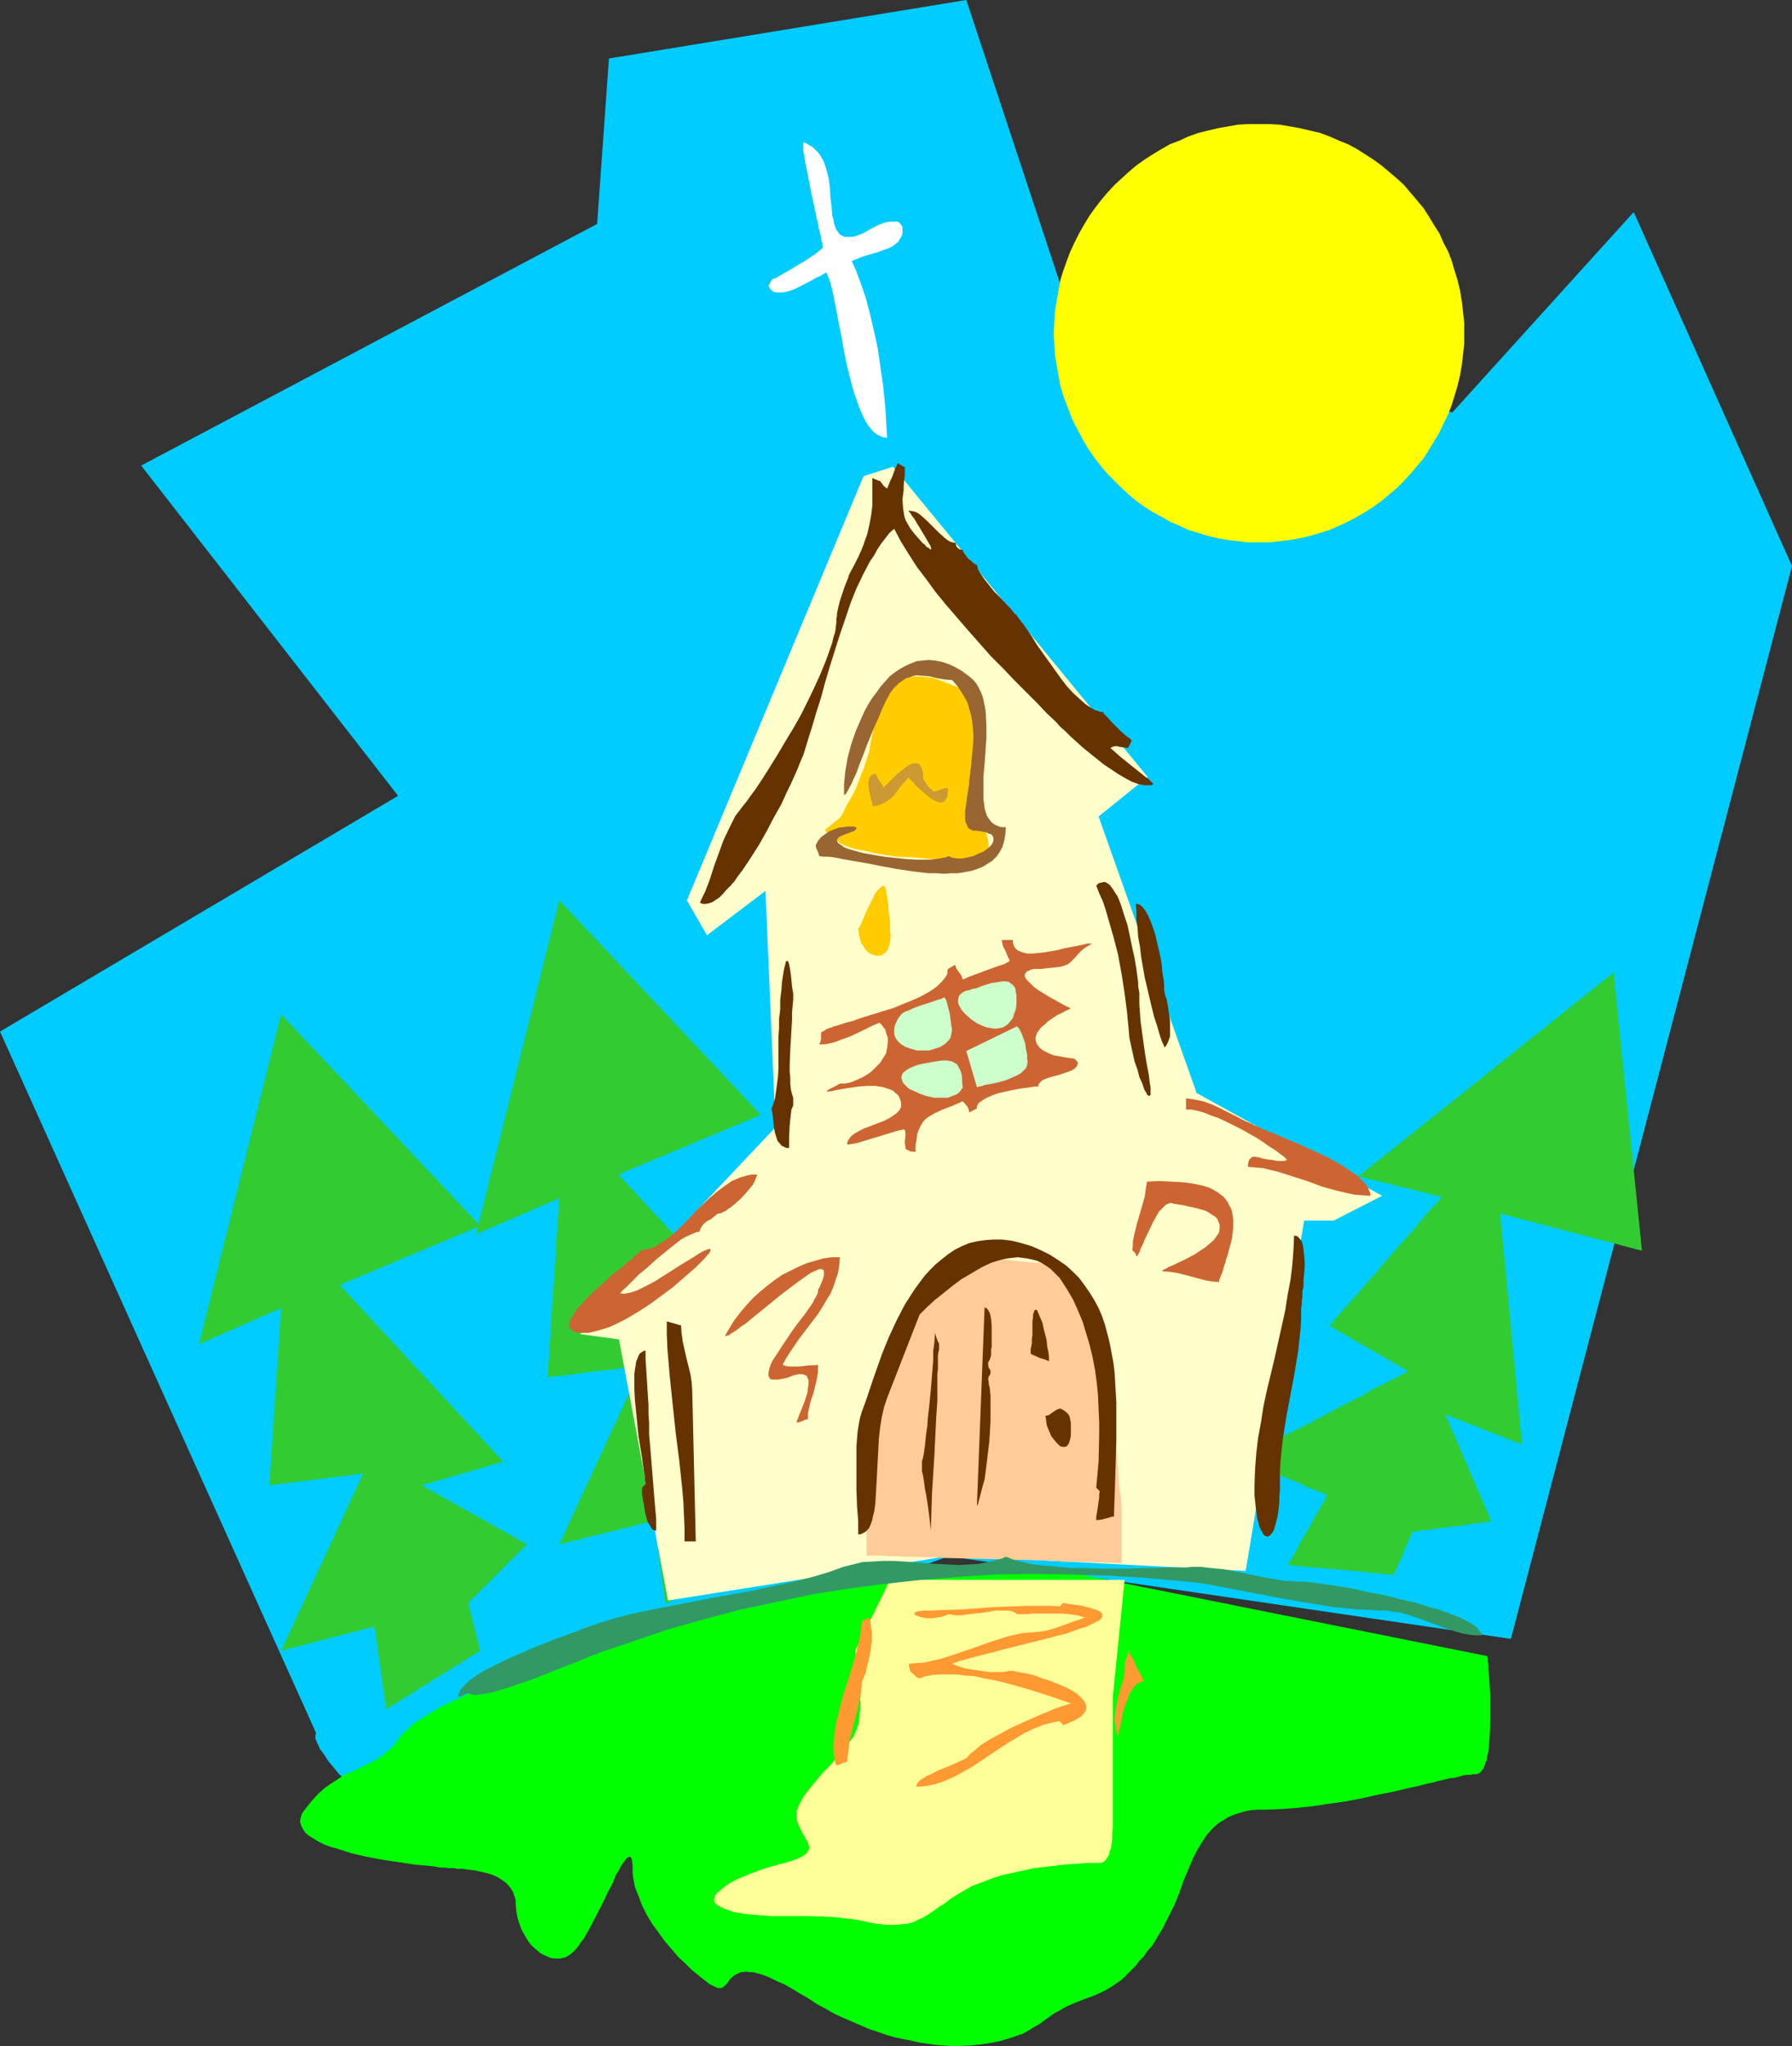
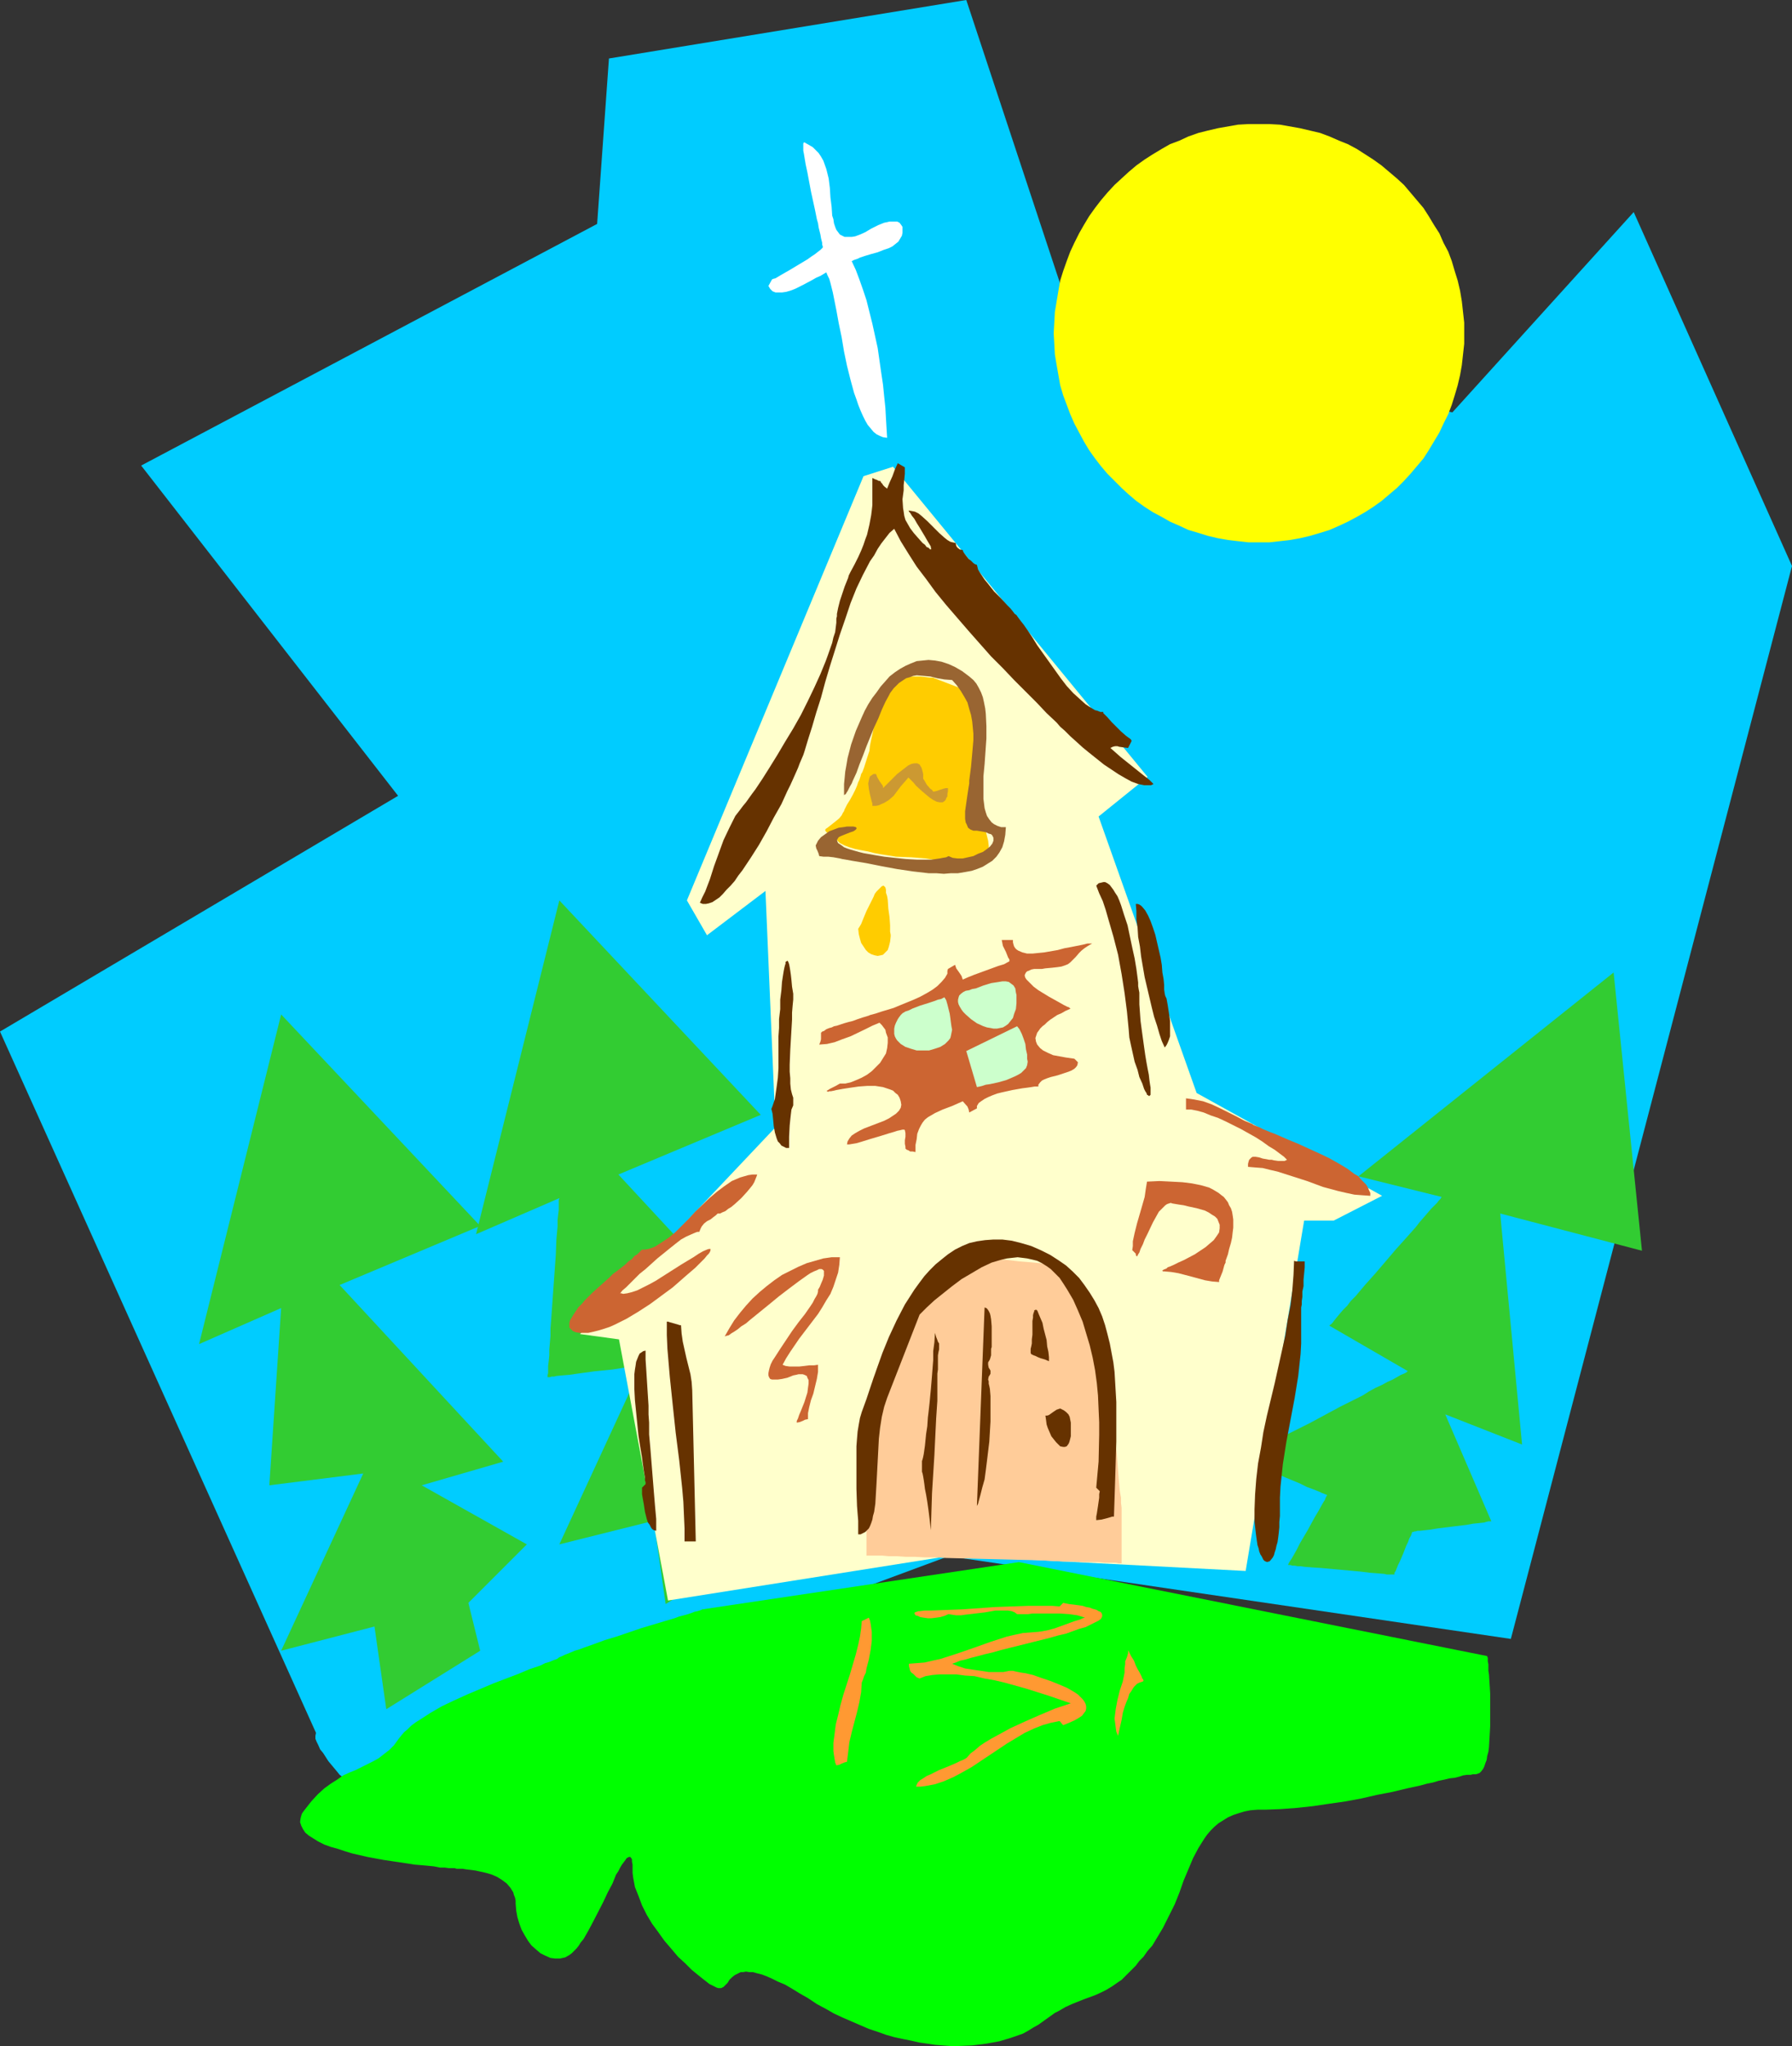
<svg xmlns="http://www.w3.org/2000/svg" xmlns:ns1="http://sodipodi.sourceforge.net/DTD/sodipodi-0.dtd" xmlns:ns2="http://www.inkscape.org/namespaces/inkscape" version="1.0" width="129.724mm" height="148.04mm" id="svg39" ns1:docname="Church 20.wmf">
  <rect width="100%" height="100%" fill="#333333" stroke="none" />
  <ns1:namedview id="namedview39" pagecolor="#ffffff" bordercolor="#000000" borderopacity="0.25" ns2:showpageshadow="2" ns2:pageopacity="0.0" ns2:pagecheckerboard="0" ns2:deskcolor="#d1d1d1" ns2:document-units="mm" />
  <defs id="defs1">
    <pattern id="WMFhbasepattern" patternUnits="userSpaceOnUse" width="6" height="6" x="0" y="0" />
  </defs>
  <path style="fill:#00ccff;fill-opacity:1;fill-rule:evenodd;stroke:none" d="M 86.456,473.889 0,282.104 108.918,217.637 38.622,127.318 163.377,61.236 166.609,15.996 264.377,0 294.758,91.773 397.374,112.777 446.985,58.004 490.294,154.785 413.372,448.199 259.529,425.579 94.374,486.814 v -0.162 l -0.323,-0.323 -0.485,-0.485 -0.646,-0.485 -0.646,-0.808 -0.808,-0.969 -1.616,-1.939 -1.454,-2.262 -0.808,-0.969 -0.485,-1.131 -0.485,-0.969 -0.323,-0.808 v -0.808 z" id="path1" />
  <path style="fill:#32cc32;fill-opacity:1;fill-rule:evenodd;stroke:none" d="m 153.035,246.235 -22.786,91.288 22.786,-9.856 v 0.162 l -0.162,0.323 v 0.646 0.969 1.131 l -0.162,1.293 -0.162,1.454 v 1.777 l -0.162,1.777 -0.162,1.777 -0.162,4.201 -0.323,4.524 -0.323,4.524 -0.323,4.524 -0.323,4.524 -0.162,2.1 v 1.939 l -0.162,1.939 -0.162,1.777 v 1.616 l -0.162,1.616 -0.162,1.293 v 0.969 0.969 l -0.162,0.646 v 0.485 h 0.323 0.323 l 0.485,-0.162 h 0.646 l 0.646,-0.162 1.616,-0.162 1.939,-0.162 2.262,-0.323 4.686,-0.646 4.848,-0.485 2.101,-0.323 1.939,-0.323 1.778,-0.162 0.646,-0.162 h 0.646 0.485 l 0.162,-0.162 h 0.323 v 0 l -22.624,48.956 25.856,-6.463 3.232,22.782 26.018,-16.319 -3.232,-13.087 v 0 l 0.162,-0.162 0.323,-0.162 0.162,-0.323 0.323,-0.323 0.485,-0.485 0.97,-1.131 1.293,-1.131 1.454,-1.293 2.909,-3.07 3.07,-3.07 1.293,-1.293 1.293,-1.293 0.97,-0.969 0.485,-0.485 0.323,-0.323 0.323,-0.323 0.162,-0.323 0.162,-0.162 v 0 l -29.088,-16.319 22.624,-6.463 -45.41,-48.956 38.946,-16.319 z" id="path2" />
  <path style="fill:#32cc32;fill-opacity:1;fill-rule:evenodd;stroke:none" d="m 441.491,265.946 -69.811,55.742 22.786,5.655 -0.162,0.162 -0.162,0.323 -0.485,0.485 -0.485,0.646 -0.808,0.808 -0.808,0.808 -0.97,1.131 -0.97,1.131 -1.131,1.293 -1.131,1.454 -2.586,2.908 -2.909,3.231 -2.747,3.231 -2.909,3.393 -2.747,3.07 -2.586,3.07 -1.293,1.293 -0.97,1.293 -1.131,1.131 -0.97,1.131 -0.808,0.969 -0.646,0.808 -0.485,0.646 -0.485,0.485 -0.323,0.162 v 0.162 l 21.493,12.441 h -0.162 l -0.323,0.323 -0.646,0.323 -0.808,0.323 -1.131,0.646 -1.131,0.646 -1.454,0.646 -1.454,0.808 -1.778,0.808 -1.778,0.969 -1.778,1.131 -1.939,0.969 -4.202,2.1 -8.403,4.524 -4.202,2.1 -1.939,0.969 -1.778,0.969 -1.778,0.969 -1.778,0.969 -1.454,0.808 -1.454,0.646 -1.131,0.646 -0.97,0.485 -0.808,0.485 -0.646,0.323 -0.485,0.162 v 0.162 0 h 0.162 l 0.323,0.162 0.485,0.162 0.485,0.323 0.646,0.323 1.454,0.485 1.778,0.808 1.939,0.969 8.565,3.555 1.939,0.969 1.778,0.646 1.616,0.646 0.646,0.323 0.485,0.162 0.323,0.162 0.485,0.162 0.162,0.162 v 0 0 l -0.162,0.162 -0.162,0.323 -0.162,0.323 -0.162,0.485 -0.323,0.485 -0.646,1.131 -0.808,1.454 -0.97,1.616 -1.939,3.555 -2.101,3.555 -0.808,1.616 -0.808,1.454 -0.646,1.131 -0.323,0.485 -0.323,0.485 -0.162,0.323 -0.162,0.323 v 0.162 h -0.162 0.162 0.162 0.485 l 0.485,0.162 h 0.646 l 0.808,0.162 h 0.808 l 1.131,0.162 2.101,0.162 2.424,0.162 10.666,0.969 2.586,0.323 2.101,0.162 1.939,0.162 0.646,0.162 h 0.646 0.646 0.323 0.323 0.162 v -0.485 l 0.323,-0.485 0.323,-0.808 0.323,-0.808 0.485,-0.969 0.97,-2.262 0.808,-2.1 0.485,-0.969 0.323,-0.969 0.485,-0.808 0.162,-0.485 0.162,-0.485 h 0.162 0.162 l 0.323,-0.162 h 0.323 l 0.485,-0.162 h 0.646 l 1.454,-0.162 1.454,-0.162 1.939,-0.323 3.878,-0.485 4.04,-0.485 1.778,-0.323 1.616,-0.162 1.454,-0.162 0.485,-0.162 0.646,-0.162 h 0.323 0.323 0.162 v 0 l -12.605,-29.244 21.008,8.24 -5.979,-63.174 38.784,10.179 z" id="path3" />
  <path style="fill:#00ff00;fill-opacity:1;fill-rule:evenodd;stroke:none" d="m 192.142,440.12 v 0 l -0.323,0.162 -0.485,0.162 -0.485,0.162 -0.808,0.162 -0.808,0.323 -0.97,0.323 -1.131,0.323 -1.293,0.323 -1.293,0.485 -2.747,0.808 -3.232,0.969 -3.232,0.969 -6.626,2.262 -3.232,0.969 -3.07,1.131 -2.747,0.969 -1.293,0.485 -1.131,0.323 -1.131,0.485 -0.808,0.323 -0.808,0.323 -0.646,0.323 -0.808,0.323 -0.646,0.485 -0.97,0.323 -1.131,0.485 -1.131,0.323 -1.293,0.646 -1.454,0.485 -1.454,0.485 -3.07,1.293 -3.394,1.293 -3.394,1.293 -7.272,3.07 -3.555,1.616 -3.394,1.616 -3.07,1.777 -2.747,1.777 -1.293,0.808 -1.293,0.969 -0.97,0.969 -0.97,0.808 -0.808,0.969 -0.646,0.808 -1.293,1.777 -1.293,1.293 -1.454,1.131 -1.454,1.131 -1.454,0.808 -1.616,0.808 -3.232,1.616 -1.616,0.646 -1.778,0.808 -1.616,1.131 -1.778,1.131 -1.778,1.293 -1.778,1.616 -1.778,1.939 -1.778,2.262 -0.485,0.646 -0.323,0.485 -0.323,1.131 -0.162,1.131 0.323,0.969 0.485,0.969 0.646,0.969 0.97,0.808 1.293,0.808 1.293,0.808 1.616,0.808 1.778,0.646 1.778,0.485 1.939,0.646 2.101,0.646 4.202,0.969 4.363,0.808 4.363,0.646 4.202,0.646 1.939,0.162 1.778,0.162 1.616,0.162 1.616,0.323 h 1.293 l 1.131,0.162 h 0.97 0.646 l 0.485,0.162 h 0.162 0.646 0.808 l 0.97,0.162 1.293,0.162 1.293,0.162 1.454,0.323 1.454,0.323 1.616,0.485 1.454,0.646 1.293,0.808 1.293,0.969 0.97,1.131 0.808,1.293 0.162,0.646 0.323,0.808 0.162,0.808 v 0.808 l 0.162,1.939 0.323,1.777 0.485,1.616 0.646,1.777 0.808,1.454 0.97,1.616 0.97,1.293 1.293,1.131 1.131,0.969 1.293,0.646 1.454,0.646 1.293,0.162 h 1.293 l 1.454,-0.323 1.131,-0.646 0.646,-0.485 0.646,-0.646 0.646,-0.646 0.646,-0.808 0.485,-0.808 0.808,-0.969 1.293,-2.262 1.293,-2.424 2.747,-5.332 1.293,-2.747 1.293,-2.424 0.97,-2.424 0.646,-0.969 0.485,-0.969 0.485,-0.808 0.485,-0.646 0.485,-0.646 0.323,-0.485 0.323,-0.162 0.323,-0.162 h 0.323 l 0.162,0.162 0.323,0.485 v 0.646 l 0.162,0.808 v 1.131 1.131 l 0.162,1.293 0.485,2.585 0.97,2.424 0.97,2.585 1.293,2.585 1.454,2.424 1.778,2.424 1.616,2.262 1.939,2.262 1.778,2.1 1.939,1.777 1.778,1.777 1.778,1.454 1.616,1.293 1.454,1.131 0.646,0.323 0.646,0.323 0.646,0.323 0.485,0.162 h 0.808 l 0.646,-0.323 0.485,-0.485 0.646,-0.646 0.485,-0.808 0.646,-0.646 0.808,-0.646 0.97,-0.485 0.646,-0.323 h 0.646 l 0.808,-0.162 0.97,0.162 h 0.97 l 1.131,0.323 1.293,0.323 1.293,0.485 1.454,0.646 1.616,0.808 1.939,0.808 1.939,1.131 2.101,1.293 2.262,1.293 2.424,1.616 2.424,1.293 2.262,1.293 2.424,1.131 4.848,2.1 2.262,0.969 2.424,0.808 2.262,0.808 2.262,0.646 2.262,0.485 2.424,0.485 2.101,0.485 2.262,0.323 2.101,0.323 2.101,0.162 2.101,0.162 h 2.101 l 3.878,-0.162 3.878,-0.485 3.555,-0.646 3.232,-0.969 3.232,-1.131 1.454,-0.808 1.293,-0.808 1.454,-0.808 1.131,-0.808 1.131,-0.808 1.131,-0.808 1.131,-0.808 0.97,-0.485 1.939,-1.131 1.778,-0.808 1.616,-0.646 1.616,-0.646 3.07,-1.131 1.454,-0.646 1.616,-0.808 1.616,-0.969 1.616,-1.131 0.97,-0.646 0.808,-0.808 0.97,-0.969 0.97,-0.969 1.131,-1.131 0.97,-1.293 1.131,-1.131 1.131,-1.616 1.293,-1.454 0.97,-1.616 1.939,-3.231 1.616,-3.231 1.616,-3.231 1.293,-3.231 1.131,-3.231 1.293,-3.07 1.293,-3.07 1.454,-2.747 1.616,-2.585 0.808,-1.131 0.97,-1.131 0.97,-0.969 1.131,-0.969 1.293,-0.808 1.293,-0.808 1.454,-0.646 1.454,-0.485 1.616,-0.485 1.616,-0.323 1.939,-0.162 h 2.101 l 4.202,-0.162 4.363,-0.323 4.525,-0.485 4.363,-0.646 4.525,-0.646 4.363,-0.808 4.202,-0.969 4.202,-0.808 4.04,-0.969 3.717,-0.808 1.778,-0.485 1.616,-0.323 1.616,-0.485 1.616,-0.323 1.293,-0.323 1.454,-0.162 1.293,-0.323 0.97,-0.323 1.131,-0.162 h 0.97 l 0.646,-0.162 h 0.808 l 0.485,-0.162 0.485,-0.162 0.485,-0.485 0.485,-0.646 0.323,-0.646 0.323,-0.969 0.323,-0.808 0.162,-1.131 0.323,-1.131 0.162,-1.293 0.162,-2.747 0.162,-2.908 v -3.07 -2.908 -3.07 l -0.162,-2.585 -0.162,-2.585 -0.162,-0.969 v -0.969 -0.808 l -0.162,-0.808 v -0.646 -0.323 l -0.162,-0.323 v -0.162 L 278.76,427.195 Z" id="path4" />
-   <path style="fill:#ffff99;fill-opacity:1;fill-rule:evenodd;stroke:none" d="m 243.531,432.042 -9.534,19.389 v 0 0.162 0.485 l 0.162,0.808 0.162,1.131 0.323,1.293 0.162,1.616 0.162,1.616 0.162,1.777 0.162,3.716 0.162,1.777 -0.162,1.939 -0.162,1.777 -0.162,1.616 -0.485,1.454 -0.485,1.293 -0.646,1.293 -0.97,1.293 -0.97,1.293 -1.293,1.454 -2.586,3.07 -2.747,2.908 -2.586,3.07 -1.131,1.454 -1.131,1.454 -0.808,1.454 -0.646,1.293 -0.485,1.293 v 1.293 1.131 l 0.323,1.131 0.485,0.969 0.485,0.969 0.97,1.939 0.485,0.646 0.323,0.808 0.323,0.808 v 0.646 l -0.323,0.646 -0.485,0.646 -0.323,0.323 -0.485,0.323 -0.485,0.323 -0.808,0.323 -0.646,0.323 -0.97,0.323 -0.97,0.323 -1.131,0.323 -4.848,1.293 -2.262,0.808 -2.262,0.808 -1.939,0.808 -1.939,0.808 -1.778,0.969 -1.454,0.969 -1.131,0.969 -0.97,0.808 -0.646,0.808 v 0.485 l -0.162,0.323 v 0.485 l 0.162,0.323 0.162,0.485 0.485,0.323 0.485,0.323 0.646,0.323 0.646,0.323 0.808,0.323 1.778,0.646 1.939,0.323 2.101,0.323 1.939,0.162 2.101,0.162 2.262,0.162 h 4.686 4.848 l 5.333,0.162 2.747,0.162 2.747,0.323 2.909,0.323 3.07,0.646 1.454,0.323 1.293,0.162 1.293,0.162 1.131,0.162 h 2.262 l 1.939,-0.162 1.778,-0.162 1.616,-0.485 1.293,-0.646 1.454,-0.646 1.293,-0.808 1.454,-0.969 1.293,-0.969 1.616,-0.969 1.616,-1.293 1.778,-1.131 1.939,-1.131 2.262,-1.293 2.586,-0.969 2.586,-0.969 2.747,-0.969 3.07,-0.646 2.909,-0.646 2.909,-0.646 2.747,-0.323 2.909,-0.323 2.586,-0.323 2.424,-0.162 2.262,-0.162 1.778,-0.162 h 0.808 0.808 1.131 0.485 0.485 0.162 l 0.323,-0.162 0.485,-0.323 0.323,-0.323 0.323,-0.485 0.323,-0.485 0.323,-0.646 0.162,-0.808 0.323,-0.808 0.162,-1.131 0.162,-1.454 v -1.454 l 0.162,-1.616 v -35.546 l 3.232,-32.153 z" id="path5" />
  <path style="fill:#ffffcc;fill-opacity:1;fill-rule:evenodd;stroke:none" d="m 182.769,437.697 -13.413,-71.415 -10.666,-1.454 53.49,-56.55 -2.747,-64.629 -15.998,12.118 -5.494,-9.533 48.318,-116.008 8.08,-2.585 69.65,84.825 -13.413,10.825 26.826,75.615 50.742,28.113 -13.251,6.786 h -8.08 l -15.998,95.812 -80.477,-4.201 z" id="path6" />
  <path style="fill:#ffcc99;fill-opacity:1;fill-rule:evenodd;stroke:none" d="m 237.067,425.417 v -15.996 -1.454 -1.131 -1.293 -1.454 l 0.162,-1.616 0.162,-3.393 v -3.231 l 0.162,-1.454 v -1.293 -1.131 -0.808 -0.808 -1.777 l 0.162,-0.969 v -1.131 l 0.162,-2.262 0.162,-2.585 0.323,-2.424 0.323,-1.131 0.162,-0.969 0.323,-0.808 0.485,-0.808 0.323,-0.646 0.485,-0.808 0.485,-0.969 0.485,-0.969 0.485,-1.131 0.485,-1.131 0.97,-2.424 1.131,-2.262 0.646,-1.131 0.646,-0.969 0.485,-0.808 0.646,-0.646 0.646,-0.485 0.485,-0.323 0.646,-0.162 0.485,-0.323 0.808,-0.969 0.646,-1.131 0.646,-1.454 0.808,-1.293 0.808,-1.454 1.131,-1.454 0.646,-0.646 0.646,-0.646 1.454,-1.293 1.131,-1.293 0.97,-1.131 0.808,-1.131 0.97,-1.131 1.131,-0.646 0.646,-0.323 0.646,-0.323 0.97,-0.162 h 0.808 1.131 l 1.454,0.162 h 1.616 l 1.778,0.162 4.04,0.323 4.04,0.485 2.101,0.162 1.778,0.162 1.778,0.162 1.454,0.162 1.293,0.162 0.97,0.162 h 0.646 0.162 v 0.162 l 0.323,0.162 0.323,0.323 0.485,0.323 0.646,0.485 0.646,0.485 1.454,1.454 1.454,1.616 1.293,1.777 0.646,0.969 0.485,0.969 0.323,0.969 0.323,0.969 0.323,0.969 0.323,1.131 0.323,1.293 0.646,1.293 0.485,1.454 0.646,1.454 1.293,3.393 0.646,1.777 0.646,1.777 0.485,1.939 0.485,2.1 0.485,2.1 0.323,2.262 0.162,2.262 0.162,2.262 v 4.686 l 0.162,4.686 0.485,4.524 0.323,4.201 0.162,2.1 0.162,1.777 0.162,1.777 0.323,1.777 v 1.454 l 0.162,1.293 v 1.293 1.131 12.764 h -0.808 l -0.808,-0.162 h -1.293 -1.616 l -1.939,-0.162 h -2.101 -2.262 l -2.586,-0.162 h -2.747 l -3.07,-0.162 -2.909,-0.162 -6.464,-0.162 -6.464,-0.162 -6.626,-0.162 -6.302,-0.162 -3.07,-0.162 h -2.747 l -2.747,-0.162 h -2.586 l -2.262,-0.162 h -2.262 l -1.778,-0.162 h -1.616 -1.131 -0.97 z" id="path7" />
  <path style="fill:#ffcc00;fill-opacity:1;fill-rule:evenodd;stroke:none" d="m 255.651,185.484 v 0 l -0.323,-0.162 h -0.323 -0.485 l -1.293,-0.162 -1.454,-0.162 h -1.454 -1.454 -0.646 l -0.485,0.162 -0.485,0.162 -0.323,0.162 -0.162,0.162 -0.323,0.323 -0.97,0.646 -0.97,0.646 -1.293,0.808 -0.97,0.969 -0.97,0.969 -0.646,1.131 -0.162,0.485 v 0.485 l -0.162,1.131 -0.162,1.293 -0.323,1.454 -0.323,1.616 -0.485,1.616 -0.323,1.616 -0.323,1.454 -0.323,1.616 -0.162,1.454 -0.485,1.454 -0.97,3.07 -0.485,1.293 -0.323,0.485 -0.162,0.646 -0.323,0.969 -0.323,0.646 -0.162,0.485 -0.162,0.485 -0.485,1.131 -0.646,1.293 -0.808,1.454 -0.808,1.293 -0.646,1.293 -0.162,0.485 -0.323,0.485 -0.162,0.323 -0.162,0.323 -0.646,0.808 -0.97,0.808 -2.262,1.777 -0.485,0.323 -0.162,0.323 0.162,0.323 0.323,0.323 0.485,0.323 0.162,0.162 0.485,0.323 0.646,0.485 0.97,0.808 0.808,0.808 1.293,0.646 1.293,0.485 1.616,0.485 1.616,0.323 1.778,0.323 1.939,0.485 1.778,0.323 2.101,0.323 1.939,0.323 4.202,0.162 4.04,0.323 1.939,0.323 1.939,0.323 1.939,0.323 1.778,0.323 h 1.778 1.778 1.454 l 1.454,-0.323 1.131,-0.485 0.97,-0.485 0.485,-0.323 0.162,-0.485 0.162,-0.646 0.162,-0.646 v -1.293 l -0.162,-1.454 -0.323,-1.293 -0.323,-1.293 -0.162,-0.323 -0.162,-0.323 v -0.323 0 h -0.162 v -0.162 l -0.323,-0.323 -0.485,-0.646 -0.485,-0.808 -0.97,-1.616 -0.323,-0.808 -0.162,-0.808 v -1.131 -0.969 -2.747 l 0.162,-1.454 0.162,-3.231 v -3.231 -1.616 l 0.162,-1.454 v -1.293 l 0.162,-0.969 0.162,-0.969 v -0.485 -0.485 l 0.162,-0.646 v -0.808 l -0.162,-0.969 -0.162,-1.939 -0.323,-2.1 -0.323,-2.1 -0.162,-0.969 -0.162,-0.808 -0.162,-0.646 v -0.485 l -0.162,-0.323 v 0 z" id="path8" />
  <path style="fill:#ffffff;fill-opacity:1;fill-rule:evenodd;stroke:none" d="m 233.027,71.415 v 0 l 0.323,-0.162 0.323,-0.162 0.485,-0.162 0.485,-0.162 0.646,-0.323 1.454,-0.485 1.616,-0.485 1.778,-0.485 1.616,-0.646 1.454,-0.485 0.97,-0.485 0.808,-0.646 0.808,-0.646 0.485,-0.808 0.485,-0.808 0.162,-0.808 V 62.851 62.043 l -0.323,-0.485 -0.485,-0.646 -0.646,-0.323 h -0.97 -1.131 l -0.646,0.162 -0.808,0.162 -0.808,0.323 -0.808,0.323 -0.97,0.485 -0.97,0.485 -1.616,0.969 -1.454,0.646 -1.293,0.485 -0.97,0.162 h -0.97 -0.97 l -0.646,-0.323 -0.646,-0.323 -0.485,-0.646 -0.485,-0.646 -0.323,-0.808 -0.323,-0.969 -0.162,-1.131 -0.323,-0.969 -0.162,-2.424 -0.323,-2.585 -0.162,-2.585 -0.323,-2.585 -0.646,-2.585 -0.808,-2.262 -0.646,-1.131 -0.646,-0.969 -0.808,-0.808 -0.808,-0.808 -1.131,-0.646 -1.131,-0.646 h -0.162 l -0.162,0.323 v 0.162 1.131 0.646 l 0.162,0.808 0.162,0.969 0.323,1.939 0.485,2.262 0.485,2.585 0.485,2.585 1.131,5.17 0.485,2.424 0.323,1.131 0.162,1.131 0.485,1.939 0.162,0.969 0.162,0.646 0.162,0.646 v 0.485 l 0.162,0.485 v 0.323 l -0.162,0.162 -0.485,0.485 -0.646,0.485 -0.808,0.646 -0.97,0.646 -1.131,0.808 -2.424,1.454 -2.424,1.454 -1.131,0.646 -1.131,0.646 -0.808,0.485 -0.808,0.485 -0.646,0.162 -0.323,0.162 -0.97,1.777 0.485,0.808 0.646,0.646 0.808,0.323 h 0.808 0.97 l 1.131,-0.162 1.131,-0.323 1.293,-0.485 2.262,-1.131 2.424,-1.293 1.131,-0.646 1.131,-0.485 0.808,-0.485 0.808,-0.485 0.323,0.808 0.485,0.969 0.323,1.131 0.323,1.293 0.323,1.293 0.323,1.616 0.646,3.231 0.646,3.555 0.808,3.878 0.646,3.878 0.808,3.878 0.97,3.878 0.97,3.555 0.646,1.777 0.485,1.454 0.646,1.616 0.646,1.454 0.646,1.293 0.646,1.131 0.808,0.969 0.808,0.969 0.808,0.646 0.97,0.485 0.808,0.323 1.131,0.162 -0.162,-2.585 -0.162,-2.747 -0.162,-2.908 -0.323,-3.07 -0.323,-3.231 -0.485,-3.231 -0.97,-6.786 -1.454,-6.624 -0.808,-3.231 -0.808,-3.231 -0.97,-2.908 -0.97,-2.747 -0.97,-2.585 z" id="path9" />
  <path style="fill:#663200;fill-opacity:1;fill-rule:evenodd;stroke:none" d="m 228.825,169.165 v 1.131 l -0.162,1.293 -0.162,1.293 -0.485,1.454 -0.323,1.454 -1.131,3.231 -0.646,1.777 -1.454,3.555 -1.616,3.555 -1.778,3.716 -1.939,3.878 -2.101,3.716 -2.262,3.716 -2.101,3.555 -2.101,3.393 -1.939,3.07 -0.97,1.454 -0.97,1.454 -0.97,1.293 -0.808,1.131 -0.808,1.131 -0.808,0.969 -0.97,1.293 -1.131,1.454 -0.808,1.616 -0.808,1.616 -1.616,3.393 -1.293,3.555 -1.293,3.555 -1.131,3.555 -1.293,3.393 -0.808,1.616 -0.646,1.454 0.808,0.323 h 0.808 l 0.808,-0.162 0.97,-0.323 0.97,-0.646 0.97,-0.646 0.97,-0.969 0.97,-1.131 1.131,-1.131 1.131,-1.293 0.97,-1.454 1.131,-1.454 2.262,-3.393 2.262,-3.555 2.101,-3.716 1.939,-3.716 2.101,-3.716 1.616,-3.555 0.808,-1.616 0.808,-1.777 0.646,-1.454 0.646,-1.454 0.485,-1.293 0.485,-1.131 0.485,-1.131 0.323,-0.969 0.97,-3.231 1.131,-3.555 1.131,-3.878 1.293,-4.039 1.131,-4.201 1.293,-4.362 2.747,-8.725 1.454,-4.201 1.454,-4.362 1.616,-4.039 1.778,-3.716 1.939,-3.716 1.131,-1.616 0.97,-1.777 0.97,-1.454 1.131,-1.454 1.131,-1.454 1.293,-1.131 1.778,3.393 2.101,3.393 2.262,3.555 2.586,3.393 2.586,3.555 2.909,3.555 3.07,3.555 3.07,3.555 6.141,6.948 3.232,3.231 3.07,3.231 3.07,3.07 3.07,3.07 2.747,2.908 2.747,2.585 0.97,1.131 1.293,1.131 1.454,1.454 1.616,1.454 1.778,1.616 1.778,1.454 4.04,3.231 1.939,1.293 1.939,1.293 1.939,1.131 1.778,0.969 1.778,0.646 1.616,0.323 h 1.454 0.485 l 0.646,-0.323 -1.131,-1.131 -1.454,-1.131 -3.232,-2.585 -3.232,-2.585 -1.454,-1.293 -1.293,-1.131 0.646,-0.323 0.646,-0.162 h 0.646 l 0.485,0.162 1.131,0.162 1.293,0.162 0.97,-1.939 -0.162,-0.323 -0.323,-0.323 -0.485,-0.323 -0.646,-0.485 -1.293,-1.131 -2.586,-2.585 -1.131,-1.293 -0.485,-0.485 -0.323,-0.323 -0.323,-0.323 v -0.323 h -0.808 l -0.808,-0.323 -0.646,-0.162 -0.808,-0.485 -0.808,-0.485 -0.97,-0.646 -1.616,-1.454 -1.778,-1.616 -1.778,-1.939 -1.616,-2.1 -1.616,-2.262 -3.232,-4.524 -1.616,-2.262 -1.293,-2.1 -1.293,-1.939 -1.131,-1.616 -0.646,-0.808 -0.485,-0.646 -0.485,-0.646 -0.323,-0.485 -0.485,-0.323 -0.485,-0.646 -0.646,-0.808 -0.808,-0.808 -1.778,-1.939 -1.939,-1.939 -1.778,-2.262 -0.808,-0.969 -0.646,-0.969 -0.646,-0.969 -0.485,-0.808 -0.162,-0.646 -0.162,-0.646 -0.485,-0.162 -0.485,-0.323 -0.646,-0.646 -0.646,-0.485 -0.646,-0.808 -0.485,-0.646 -0.323,-0.485 -0.162,-0.485 -0.808,-0.162 -0.646,-0.485 -0.323,-0.485 -0.162,-0.808 -0.808,-0.162 -0.646,-0.162 -0.808,-0.485 -0.808,-0.646 -1.454,-1.293 -1.616,-1.616 -1.616,-1.616 -1.616,-1.454 -0.808,-0.646 -0.97,-0.485 -0.808,-0.162 -0.97,-0.162 v 0 l 0.162,0.162 v 0.162 l 0.323,0.323 0.485,0.808 0.646,0.808 0.646,1.131 0.808,1.293 1.454,2.424 0.646,1.131 0.485,0.808 0.485,0.808 v 0.323 l 0.162,0.323 h -0.162 v 0.162 h -0.162 l -0.162,-0.162 -0.323,-0.323 -0.485,-0.162 -0.485,-0.646 -0.646,-0.485 -1.293,-1.454 -1.131,-1.293 -0.97,-1.293 -0.646,-1.131 -0.646,-1.131 -0.323,-1.131 -0.162,-1.131 -0.162,-0.969 -0.162,-2.424 0.323,-2.424 v -1.454 l 0.162,-1.454 0.162,-1.616 v -1.777 l -1.939,-1.131 -0.808,1.777 -0.646,1.777 -0.808,1.777 -0.646,1.616 -0.646,-0.485 -0.485,-0.485 -0.162,-0.323 -0.323,-0.323 -0.162,-0.323 -0.162,-0.162 h -0.162 -0.162 l -0.323,-0.162 -0.323,-0.162 -0.485,-0.162 -0.646,-0.323 v 4.039 1.777 1.616 l -0.162,1.454 -0.162,1.293 -0.485,2.585 -0.646,2.747 -0.485,1.293 -0.485,1.454 -0.646,1.616 -0.808,1.777 -0.97,1.939 -1.131,2.1 -0.162,0.323 -0.323,0.646 -0.162,0.646 -0.323,0.808 -0.646,1.616 -0.646,1.939 -0.646,1.939 -0.485,1.939 -0.323,1.616 v 0.646 z" id="path10" />
  <path style="fill:#996532;fill-opacity:1;fill-rule:evenodd;stroke:none" d="m 260.499,185.969 1.293,1.454 1.131,1.616 0.97,1.616 0.808,1.454 0.485,1.777 0.485,1.616 0.323,1.777 0.162,1.616 0.162,1.777 v 1.777 l -0.323,3.716 -0.323,3.555 -0.485,3.716 v 0.808 l -0.162,0.969 -0.323,2.1 -0.323,2.262 -0.323,2.262 v 1.131 0.969 l 0.162,0.969 0.323,0.646 0.323,0.808 0.646,0.485 0.808,0.323 h 0.97 l 0.97,0.162 0.97,0.162 0.646,0.162 0.646,0.323 0.646,0.162 0.323,0.323 0.162,0.323 0.162,0.323 v 0.485 0.323 l -0.323,0.808 -0.646,0.808 -0.808,0.646 -1.131,0.808 -1.293,0.485 -1.293,0.646 -1.454,0.323 -1.454,0.323 h -1.454 l -1.293,-0.162 -1.131,-0.485 -0.646,0.323 -0.97,0.162 -0.808,0.162 -1.131,0.162 -1.131,0.162 h -1.293 -2.747 l -2.909,-0.162 -3.07,-0.323 -2.909,-0.323 -2.909,-0.485 -2.747,-0.485 -1.293,-0.323 -1.131,-0.323 -1.131,-0.323 -0.97,-0.323 -0.808,-0.323 -0.646,-0.485 -0.485,-0.323 -0.485,-0.323 -0.162,-0.323 -0.162,-0.485 0.162,-0.323 0.323,-0.485 0.646,-0.323 0.808,-0.323 0.808,-0.323 0.808,-0.323 0.485,-0.162 0.485,-0.162 0.485,-0.323 0.162,-0.162 0.162,-0.162 v -0.162 -0.162 l -0.162,-0.162 -0.646,-0.162 h -0.808 -0.97 l -0.97,0.162 -1.293,0.162 -1.293,0.485 -1.293,0.485 -1.131,0.808 -1.131,0.808 -0.808,0.969 -0.646,1.293 0.162,0.808 0.323,0.646 0.323,0.808 0.162,0.646 1.131,0.162 h 1.293 l 1.454,0.162 1.778,0.323 0.646,0.162 0.97,0.162 1.778,0.323 3.878,0.646 4.04,0.808 4.363,0.808 4.363,0.646 4.202,0.485 h 2.101 l 2.101,0.162 1.939,-0.162 h 1.939 l 1.939,-0.323 1.778,-0.323 1.454,-0.485 1.616,-0.646 1.293,-0.808 1.293,-0.808 1.131,-1.131 0.808,-1.131 0.808,-1.454 0.485,-1.616 0.323,-1.777 0.162,-2.1 h -1.293 l -0.97,-0.323 -0.97,-0.485 -0.646,-0.485 -0.646,-0.808 -0.646,-0.969 -0.323,-0.969 -0.323,-1.131 -0.162,-1.293 -0.162,-1.293 v -1.454 -1.454 -3.231 l 0.323,-3.393 0.485,-6.948 v -3.393 l -0.162,-3.393 -0.162,-1.454 -0.323,-1.616 -0.323,-1.454 -0.485,-1.293 -0.646,-1.293 -0.646,-1.131 -0.808,-0.969 -1.131,-0.969 -1.939,-1.454 -1.939,-1.131 -1.778,-0.808 -1.939,-0.646 -1.778,-0.323 -1.778,-0.162 -1.616,0.162 -1.616,0.162 -1.616,0.646 -1.454,0.646 -1.454,0.808 -1.454,0.969 -1.454,1.131 -1.131,1.293 -1.293,1.454 -1.131,1.616 -1.131,1.454 -1.131,1.777 -0.97,1.777 -0.808,1.777 -1.616,3.716 -1.293,3.716 -0.97,3.716 -0.323,1.939 -0.323,1.777 -0.162,1.777 -0.162,1.616 v 1.616 1.454 l 0.162,-0.162 0.323,-0.162 0.162,-0.323 0.323,-0.485 0.323,-0.646 0.323,-0.646 0.485,-0.808 0.323,-0.808 0.97,-2.1 0.808,-2.262 0.97,-2.424 0.97,-2.585 2.101,-5.17 1.131,-2.424 0.97,-2.424 0.97,-2.1 0.97,-1.777 0.323,-0.646 0.485,-0.646 0.485,-0.646 0.323,-0.323 1.131,-1.131 0.97,-0.646 0.97,-0.646 1.131,-0.323 0.808,-0.323 0.97,-0.162 1.939,0.162 1.778,0.162 1.939,0.485 1.939,0.323 z" id="path11" />
  <path style="fill:#cc9932;fill-opacity:1;fill-rule:evenodd;stroke:none" d="m 252.581,212.628 v -0.969 l -0.162,-0.646 -0.162,-0.646 -0.162,-0.485 -0.323,-0.485 -0.162,-0.323 -0.323,-0.162 -0.323,-0.162 h -0.808 l -0.808,0.162 -0.97,0.485 -0.808,0.646 -2.101,1.616 -1.616,1.616 -0.808,0.808 -0.646,0.646 -0.485,0.485 -0.323,0.323 v -0.485 l -0.162,-0.323 -0.808,-1.131 -0.646,-1.131 -0.162,-0.485 -0.162,-0.323 h -0.646 l -0.485,0.323 -0.485,0.323 -0.162,0.485 -0.162,0.646 -0.162,0.808 0.162,1.454 0.323,1.616 0.323,1.293 0.162,0.646 0.162,0.485 v 0.485 0.162 h 0.97 l 0.808,-0.162 0.646,-0.323 0.808,-0.323 1.293,-0.808 1.293,-1.131 1.939,-2.585 1.131,-1.293 0.97,-1.131 0.323,0.323 0.485,0.485 0.646,0.646 0.646,0.808 1.778,1.616 1.939,1.616 0.97,0.646 0.97,0.485 0.808,0.162 h 0.808 l 0.485,-0.323 0.323,-0.323 0.162,-0.485 0.323,-0.485 v -0.646 l 0.162,-0.808 v -0.808 h -0.646 l -0.646,0.162 -0.97,0.323 -0.97,0.323 -0.808,0.162 -0.323,-0.485 -0.485,-0.323 -0.97,-1.131 -0.646,-1.131 -0.323,-0.485 z" id="path12" />
  <path style="fill:#ffcc00;fill-opacity:1;fill-rule:evenodd;stroke:none" d="m 243.693,256.091 v -0.485 l -0.162,-0.808 v -0.808 -0.969 l -0.162,-2.262 -0.323,-2.262 -0.162,-2.424 -0.162,-0.969 -0.323,-0.969 v -0.808 l -0.162,-0.646 -0.323,-0.323 -0.162,-0.162 -0.485,0.162 -0.323,0.323 -0.485,0.485 -0.646,0.646 -0.485,0.646 -0.323,0.808 -0.97,1.939 -0.97,1.939 -0.808,1.939 -0.646,1.616 -0.485,0.808 -0.323,0.485 0.162,1.454 0.323,1.293 0.323,1.131 0.646,0.969 0.646,0.969 0.646,0.646 0.808,0.485 0.97,0.323 0.808,0.162 0.808,-0.162 0.646,-0.162 0.646,-0.646 0.646,-0.646 0.323,-0.969 0.323,-1.293 z" id="path13" />
  <path style="fill:#663200;fill-opacity:1;fill-rule:evenodd;stroke:none" d="m 212.989,285.497 v 4.362 2.262 l -0.162,2.585 -0.323,2.424 -0.323,2.262 -0.162,1.131 -0.323,0.969 -0.323,0.969 -0.323,0.808 0.162,0.646 0.162,0.646 0.162,1.616 0.162,1.777 0.323,1.777 0.485,1.616 0.323,0.808 0.485,0.485 0.485,0.646 0.646,0.323 0.646,0.323 h 0.808 v -3.07 l 0.162,-3.07 0.162,-1.616 0.162,-1.454 0.162,-1.293 0.485,-1.131 v -2.1 l -0.323,-0.969 -0.323,-1.293 -0.162,-1.616 v -1.454 l -0.162,-1.777 v -1.939 l 0.162,-4.039 0.485,-8.24 v -1.939 l 0.162,-1.939 0.162,-1.616 v -1.616 l -0.323,-1.939 -0.162,-1.777 -0.162,-1.454 -0.162,-1.131 -0.162,-0.969 -0.162,-0.808 -0.162,-0.485 -0.162,-0.323 -0.162,-0.162 -0.162,0.162 -0.323,0.162 v 0.485 l -0.162,0.485 -0.162,0.646 -0.162,0.808 -0.162,0.969 -0.323,2.1 -0.162,2.262 -0.323,2.585 v 2.585 l -0.323,2.747 v 2.424 l -0.162,2.262 z" id="path14" />
  <path style="fill:#cc6532;fill-opacity:1;fill-rule:evenodd;stroke:none" d="m 229.795,296.322 -1.131,0.646 -0.97,0.485 -0.646,0.323 -0.485,0.323 -0.323,0.162 v 0.162 0 l 0.323,0.162 0.323,-0.162 h 0.485 l 0.808,-0.162 0.646,-0.162 1.778,-0.323 2.101,-0.323 2.262,-0.323 2.262,-0.162 h 2.262 l 2.101,0.323 0.97,0.323 0.97,0.323 0.808,0.323 0.646,0.646 0.646,0.485 0.485,0.808 0.323,0.969 0.162,0.969 -0.162,0.808 -0.485,0.808 -0.808,0.808 -0.97,0.646 -0.97,0.646 -1.293,0.646 -5.494,2.1 -1.293,0.646 -1.131,0.646 -0.97,0.646 -0.646,0.808 -0.485,0.808 -0.162,0.808 h 0.646 l 0.97,-0.162 0.97,-0.162 1.131,-0.323 2.586,-0.808 2.747,-0.808 2.586,-0.808 1.131,-0.323 0.97,-0.323 0.808,-0.162 0.646,-0.162 h 0.485 l 0.162,0.162 0.162,0.808 v 0.969 l -0.162,0.969 v 0.969 l 0.162,0.808 v 0.485 l 0.323,0.323 0.485,0.162 0.485,0.323 h 0.646 l 0.808,0.162 v -1.939 l 0.323,-1.616 0.162,-1.454 0.485,-1.293 0.485,-0.969 0.485,-0.808 0.646,-0.808 0.808,-0.646 1.939,-1.131 2.101,-0.969 1.293,-0.485 1.293,-0.485 1.454,-0.646 1.454,-0.646 1.293,1.454 0.323,0.808 0.162,0.808 2.101,-1.131 v -0.646 l 0.485,-0.808 0.646,-0.485 0.97,-0.646 0.97,-0.485 1.131,-0.485 1.293,-0.485 1.293,-0.323 2.909,-0.646 2.747,-0.485 1.293,-0.162 1.131,-0.162 0.97,-0.162 h 0.97 v -0.485 l 0.485,-0.646 0.485,-0.485 0.646,-0.323 0.808,-0.323 0.97,-0.323 1.939,-0.485 1.939,-0.646 0.97,-0.323 0.808,-0.323 0.808,-0.485 0.485,-0.485 0.323,-0.485 0.162,-0.808 -0.97,-0.969 -2.262,-0.323 -1.778,-0.323 -1.778,-0.323 -1.454,-0.646 -1.293,-0.646 -0.808,-0.646 -0.808,-0.969 -0.323,-0.808 -0.162,-0.969 0.323,-0.969 0.162,-0.485 0.485,-0.646 0.323,-0.485 0.646,-0.646 0.646,-0.485 0.646,-0.646 0.808,-0.646 0.97,-0.646 0.97,-0.646 1.131,-0.485 1.131,-0.646 1.454,-0.646 h -0.162 l -0.162,-0.162 -0.162,-0.162 -0.485,-0.162 -0.97,-0.485 -1.131,-0.646 -1.454,-0.808 -1.454,-0.808 -2.909,-1.777 -1.293,-0.969 -1.131,-1.131 -0.808,-0.808 -0.323,-0.485 -0.162,-0.485 v -0.323 l 0.162,-0.323 0.162,-0.323 0.323,-0.323 0.485,-0.162 0.646,-0.323 0.808,-0.162 h 1.131 0.97 l 0.97,-0.162 1.778,-0.162 1.454,-0.162 1.131,-0.162 0.97,-0.323 0.808,-0.323 0.646,-0.485 0.485,-0.485 0.97,-0.969 0.97,-1.131 0.646,-0.646 0.808,-0.646 0.97,-0.646 1.131,-0.646 h -1.293 l -1.293,0.323 -1.616,0.323 -1.616,0.323 -1.778,0.323 -1.778,0.485 -3.717,0.646 -1.616,0.162 -1.616,0.162 h -1.454 l -1.293,-0.323 -1.131,-0.485 -0.485,-0.323 -0.323,-0.323 -0.323,-0.485 -0.162,-0.485 -0.162,-0.646 v -0.646 h -3.07 l 0.162,0.808 0.162,0.808 0.808,1.616 0.323,0.808 0.323,0.808 0.323,0.485 v 0.485 l -1.454,0.808 -1.616,0.485 -6.626,2.424 -1.616,0.646 -1.454,0.646 -0.162,-0.485 -0.162,-0.485 -0.646,-0.969 -0.808,-1.131 -0.162,-0.485 -0.162,-0.485 -1.939,1.131 -0.162,0.485 v 0.808 l -0.646,1.131 -0.97,1.131 -1.131,1.131 -1.293,0.969 -1.616,0.969 -1.778,0.969 -1.778,0.808 -3.555,1.454 -1.939,0.808 -1.616,0.485 -1.616,0.485 -1.454,0.485 -1.131,0.323 -0.646,0.162 -0.323,0.162 -1.616,0.485 -1.454,0.485 -1.293,0.485 -1.293,0.323 -1.131,0.323 -0.97,0.323 -0.97,0.323 -0.808,0.162 -0.646,0.323 -0.646,0.162 -0.808,0.323 -0.646,0.485 -0.485,0.162 -0.323,0.323 v 0.323 1.454 l -0.162,0.646 -0.323,0.808 2.101,-0.162 2.101,-0.485 2.101,-0.808 2.262,-0.808 4.04,-1.939 1.939,-0.969 1.939,-0.808 0.646,0.646 0.485,0.646 0.485,0.646 0.162,0.808 0.485,1.293 v 1.454 l -0.162,1.454 -0.323,1.454 -0.808,1.293 -0.808,1.293 -1.131,1.131 -1.131,1.131 -1.293,0.969 -1.454,0.808 -1.454,0.646 -1.616,0.646 -1.454,0.323 z" id="path15" />
  <path style="fill:#663200;fill-opacity:1;fill-rule:evenodd;stroke:none" d="m 311.726,272.732 v -0.646 -0.646 l -0.162,-0.808 -0.162,-0.969 v -0.969 l -0.162,-1.293 -0.323,-2.424 -0.485,-2.908 -0.646,-2.908 -0.646,-3.07 -0.646,-3.07 -0.97,-2.908 -0.808,-2.585 -0.485,-1.293 -0.485,-1.131 -0.646,-0.969 -0.485,-0.808 -0.485,-0.646 -0.485,-0.646 -0.646,-0.485 -0.646,-0.323 h -0.485 l -0.646,0.162 -0.646,0.162 -0.646,0.646 0.808,2.1 0.97,2.1 0.808,2.424 0.646,2.262 1.454,5.009 1.293,5.009 0.97,5.332 0.808,5.17 0.646,5.009 0.485,5.009 0.162,2.1 0.485,2.262 0.97,4.362 0.808,2.262 0.485,1.939 0.808,1.777 0.485,1.454 0.323,0.646 0.323,0.485 0.162,0.485 0.323,0.162 0.162,0.162 h 0.162 l 0.162,-0.162 0.162,-0.162 v -0.485 -0.646 -0.808 l -0.162,-0.969 -0.162,-1.131 -0.162,-1.454 -0.323,-1.616 -0.323,-1.777 -0.323,-1.939 -0.323,-2.262 -0.646,-4.686 -0.323,-2.424 -0.162,-2.262 -0.162,-2.262 z" id="path16" />
  <path style="fill:#663200;fill-opacity:1;fill-rule:evenodd;stroke:none" d="m 318.675,271.763 -0.162,-1.131 v -1.293 l -0.162,-1.616 -0.323,-1.777 -0.162,-2.1 -0.323,-1.939 -0.97,-4.201 -0.485,-2.1 -0.646,-1.939 -0.646,-1.777 -0.646,-1.454 -0.808,-1.454 -0.808,-0.969 -0.323,-0.323 -0.485,-0.323 -0.485,-0.162 h -0.485 l 0.162,1.939 v 2.262 l 0.323,2.262 0.162,2.585 0.485,2.585 0.323,2.747 0.97,5.655 1.293,5.493 0.646,2.747 0.646,2.585 0.808,2.424 0.646,2.262 0.646,1.939 0.808,1.777 0.485,-0.646 0.323,-0.646 0.323,-0.808 0.323,-0.969 v -0.969 -1.131 -2.1 l -0.323,-2.262 -0.323,-2.1 -0.323,-1.777 -0.323,-0.646 z" id="path17" />
  <path style="fill:#cc6532;fill-opacity:1;fill-rule:evenodd;stroke:none" d="m 335.32,344.793 0.646,-1.777 0.323,-1.454 0.485,-1.616 0.323,-1.454 0.162,-1.454 0.162,-1.293 v -1.131 -1.131 l -0.162,-1.131 -0.162,-0.969 -0.323,-0.969 -0.485,-0.808 -0.323,-0.808 -0.485,-0.646 -0.646,-0.808 -0.646,-0.485 -0.808,-0.646 -0.808,-0.485 -0.808,-0.485 -0.97,-0.485 -2.262,-0.646 -2.424,-0.485 -2.586,-0.323 -3.07,-0.162 -3.232,-0.162 -3.394,0.162 -0.162,0.969 -0.162,0.969 -0.323,2.262 -0.646,2.262 -1.454,5.009 -0.646,2.585 -0.485,2.262 v 1.293 l -0.162,1.131 0.97,0.969 v 0.323 l 0.162,0.323 v 0 h 0.162 0.162 v -0.162 l 0.162,-0.323 0.323,-0.485 0.162,-0.485 0.162,-0.485 0.646,-1.293 0.485,-1.293 0.808,-1.616 1.454,-3.07 0.808,-1.454 0.808,-1.454 0.97,-0.969 0.808,-0.808 0.485,-0.323 0.485,-0.162 0.485,-0.162 0.485,0.162 0.97,0.162 0.97,0.162 1.131,0.162 1.293,0.323 2.262,0.485 2.262,0.646 0.97,0.485 0.97,0.646 0.808,0.485 0.646,0.646 0.323,0.808 0.323,0.808 v 0.969 l -0.162,1.131 -0.646,0.969 -0.808,1.131 -1.131,0.969 -1.131,0.969 -1.454,0.969 -1.454,0.969 -3.07,1.616 -1.454,0.646 -1.293,0.646 -1.131,0.485 -0.485,0.162 -0.323,0.323 -0.808,0.323 -0.162,0.162 h -0.162 v 0.162 l 0.162,0.162 h 0.162 0.323 l 1.778,0.162 1.939,0.323 3.717,0.969 3.555,0.969 1.939,0.323 1.939,0.162 v -0.485 l 0.323,-0.808 0.646,-1.616 0.485,-1.777 0.323,-0.646 z" id="path18" />
  <path style="fill:#cc6532;fill-opacity:1;fill-rule:evenodd;stroke:none" d="m 196.344,331.868 h 0.646 l 0.646,-0.323 0.808,-0.323 0.808,-0.646 0.808,-0.485 0.97,-0.808 1.778,-1.616 1.616,-1.777 0.808,-0.969 0.646,-0.808 0.485,-0.808 0.323,-0.808 0.323,-0.808 0.162,-0.485 h -1.293 l -1.131,0.162 -1.131,0.323 -1.131,0.323 -2.262,0.969 -2.101,1.454 -1.939,1.454 -2.101,1.777 -3.878,3.716 -1.778,1.939 -1.939,1.939 -1.778,1.777 -1.778,1.454 -1.939,1.293 -1.778,1.131 -0.808,0.323 -0.97,0.323 -0.97,0.162 h -0.808 l -0.162,0.162 -0.323,0.323 -0.323,0.323 -0.485,0.485 -0.808,0.485 -0.646,0.808 -0.97,0.646 -0.808,0.808 -2.262,1.777 -1.131,0.808 -0.97,0.969 -4.686,4.201 -2.101,2.1 -0.808,0.969 -0.97,0.969 -0.646,0.969 -0.646,0.969 -0.485,0.808 -0.485,0.808 -0.162,0.646 v 0.808 0.485 l 0.485,0.485 0.485,0.485 0.808,0.323 0.97,0.162 h 1.293 1.131 l 1.454,-0.323 1.293,-0.323 1.616,-0.485 1.454,-0.485 1.454,-0.646 3.232,-1.616 3.232,-1.939 3.232,-2.1 3.07,-2.262 3.07,-2.262 2.586,-2.262 1.293,-1.131 1.131,-0.969 1.131,-0.969 0.97,-0.969 0.97,-0.969 0.646,-0.646 0.646,-0.808 0.485,-0.485 0.323,-0.485 0.162,-0.485 v -0.323 h -0.162 -0.323 l -0.485,0.162 -1.131,0.485 -1.131,0.646 -1.454,0.969 -1.616,0.969 -1.616,0.969 -1.778,1.131 -1.778,1.131 -1.778,1.131 -1.778,1.131 -1.778,0.969 -1.616,0.808 -1.616,0.808 -1.454,0.485 -1.293,0.323 -1.131,0.162 -0.485,-0.162 h -0.323 l 0.646,-0.808 0.97,-0.808 1.131,-1.131 1.131,-1.131 1.454,-1.454 1.616,-1.293 3.232,-2.908 3.394,-2.747 1.616,-1.293 1.454,-1.131 1.454,-0.808 1.454,-0.646 1.131,-0.485 0.485,-0.162 h 0.485 l 0.323,-0.808 0.323,-0.646 0.646,-0.808 0.808,-0.646 0.97,-0.485 0.808,-0.646 0.646,-0.485 z" id="path19" />
  <path style="fill:#cc6532;fill-opacity:1;fill-rule:evenodd;stroke:none" d="m 347.278,317.165 -0.808,-0.162 -0.97,-0.162 -0.97,-0.323 -0.97,-0.162 h -0.808 l -0.323,0.162 -0.323,0.323 -0.323,0.323 -0.162,0.485 -0.162,0.646 v 0.808 l 1.939,0.162 2.101,0.162 1.939,0.485 2.101,0.485 4.04,1.293 4.04,1.293 4.363,1.616 4.202,1.131 2.101,0.485 2.262,0.485 2.101,0.162 2.262,0.162 v -0.808 l -0.323,-0.646 -0.323,-0.808 -0.485,-0.808 -0.646,-0.646 -0.808,-0.808 -0.646,-0.808 -1.131,-0.646 -1.939,-1.454 -2.424,-1.454 -2.586,-1.454 -2.747,-1.293 -5.656,-2.585 -2.747,-1.131 -2.586,-1.131 -1.131,-0.485 -1.293,-0.485 -1.939,-0.808 -0.97,-0.485 -0.808,-0.323 -0.808,-0.323 -0.162,-0.162 -0.323,-0.162 -1.939,-0.808 -2.101,-1.131 -4.525,-2.262 -2.424,-1.131 -2.262,-0.808 -2.424,-0.485 -1.131,-0.162 -1.131,-0.162 v 3.07 h 1.454 l 1.616,0.323 1.778,0.485 1.939,0.808 1.939,0.646 2.101,0.969 4.202,2.1 4.04,2.262 1.778,1.131 1.778,1.293 1.616,0.969 1.293,0.969 1.293,0.969 0.808,0.808 -0.646,0.323 h -0.646 -1.131 l -1.131,-0.162 -0.646,-0.162 z" id="path20" />
-   <path style="fill:#663200;fill-opacity:1;fill-rule:evenodd;stroke:none" d="m 356.004,357.557 0.162,-0.808 v -0.969 l 0.162,-1.131 v -1.454 l 0.323,-1.454 v -1.777 l 0.323,-3.393 v -1.616 l -0.162,-1.616 -0.162,-1.454 -0.162,-1.293 -0.323,-1.131 -0.646,-0.808 -0.323,-0.323 -0.323,-0.323 H 354.55 l -0.485,-0.162 -0.162,3.878 -0.323,4.201 -0.485,4.039 -0.808,4.201 -0.646,4.201 -0.97,4.362 -1.939,8.725 -2.101,8.725 -0.97,4.524 -0.646,4.201 -0.808,4.362 -0.485,4.201 -0.323,4.201 -0.162,4.201 v 1.616 1.616 l 0.162,1.454 0.162,1.454 0.162,1.293 0.162,1.131 0.162,1.131 0.323,0.969 0.162,0.808 0.323,0.808 0.323,0.485 0.323,0.646 0.162,0.323 0.323,0.323 0.323,0.162 0.485,0.162 0.162,-0.162 h 0.323 l 0.323,-0.323 0.646,-0.808 0.323,-0.646 0.162,-0.646 0.323,-0.969 0.162,-0.808 0.323,-1.131 0.162,-1.131 0.162,-1.293 0.162,-1.616 v -1.454 l 0.162,-1.616 v -1.777 -3.231 l 0.162,-3.07 0.323,-3.07 0.323,-3.07 0.97,-6.14 1.131,-5.978 1.131,-5.978 0.97,-5.978 0.646,-5.978 0.162,-2.908 z" id="path21" />
+   <path style="fill:#663200;fill-opacity:1;fill-rule:evenodd;stroke:none" d="m 356.004,357.557 0.162,-0.808 v -0.969 l 0.162,-1.131 v -1.454 l 0.323,-1.454 v -1.777 l 0.323,-3.393 v -1.616 H 354.55 l -0.485,-0.162 -0.162,3.878 -0.323,4.201 -0.485,4.039 -0.808,4.201 -0.646,4.201 -0.97,4.362 -1.939,8.725 -2.101,8.725 -0.97,4.524 -0.646,4.201 -0.808,4.362 -0.485,4.201 -0.323,4.201 -0.162,4.201 v 1.616 1.616 l 0.162,1.454 0.162,1.454 0.162,1.293 0.162,1.131 0.162,1.131 0.323,0.969 0.162,0.808 0.323,0.808 0.323,0.485 0.323,0.646 0.162,0.323 0.323,0.323 0.323,0.162 0.485,0.162 0.162,-0.162 h 0.323 l 0.323,-0.323 0.646,-0.808 0.323,-0.646 0.162,-0.646 0.323,-0.969 0.162,-0.808 0.323,-1.131 0.162,-1.131 0.162,-1.293 0.162,-1.616 v -1.454 l 0.162,-1.616 v -1.777 -3.231 l 0.162,-3.07 0.323,-3.07 0.323,-3.07 0.97,-6.14 1.131,-5.978 1.131,-5.978 0.97,-5.978 0.646,-5.978 0.162,-2.908 z" id="path21" />
  <path style="fill:#663200;fill-opacity:1;fill-rule:evenodd;stroke:none" d="m 189.395,380.177 -0.162,-2.262 -0.323,-2.1 -1.131,-4.524 -0.97,-4.362 -0.323,-2.262 -0.162,-2.262 h -0.323 l -0.485,-0.162 -1.131,-0.323 -1.131,-0.323 -0.485,-0.162 h -0.323 v 3.716 l 0.162,3.716 0.646,7.594 0.808,7.755 0.808,7.594 0.97,7.594 0.808,7.594 0.323,3.716 0.162,3.716 0.162,3.555 v 3.555 h 3.07 z" id="path22" />
  <path style="fill:#663200;fill-opacity:1;fill-rule:evenodd;stroke:none" d="m 177.598,389.064 -0.162,-2.262 v -2.424 l -0.323,-5.009 -0.323,-5.17 -0.162,-2.424 v -2.424 l -0.646,0.162 -0.485,0.323 -0.485,0.323 -0.323,0.646 -0.323,0.808 -0.323,0.808 -0.162,1.131 -0.162,0.969 -0.162,1.293 v 1.293 2.747 l 0.162,3.07 0.323,3.231 0.323,3.231 0.323,3.231 0.485,3.07 0.485,2.908 0.162,1.293 0.162,1.131 0.162,1.131 0.162,0.969 0.162,0.969 v 0.808 l 0.162,0.485 v 0.485 l -0.97,0.969 v 0.485 0.646 0.646 l 0.162,0.969 0.323,1.777 0.323,2.1 0.485,1.939 0.323,0.969 0.485,0.646 0.323,0.646 0.323,0.485 0.485,0.323 0.646,0.162 v -1.454 -1.777 l -0.162,-1.777 -0.162,-1.777 -0.323,-3.878 -0.646,-8.079 -0.323,-4.039 -0.162,-1.777 -0.162,-1.777 v -1.616 z" id="path23" />
  <path style="fill:#cc6532;fill-opacity:1;fill-rule:evenodd;stroke:none" d="m 223.816,352.71 v 0.485 l -0.162,0.646 -0.323,0.646 -0.485,0.808 -0.485,0.969 -0.646,0.969 -1.454,2.1 -1.778,2.262 -1.778,2.424 -1.616,2.424 -1.616,2.424 -1.454,2.262 -0.646,0.969 -0.485,0.969 -0.323,0.969 -0.162,0.646 -0.162,0.808 v 0.646 l 0.162,0.485 0.323,0.485 0.485,0.162 h 0.808 0.808 l 1.131,-0.162 1.454,-0.323 1.616,-0.646 0.808,-0.162 0.646,-0.162 h 1.131 l 0.485,0.162 0.323,0.162 0.323,0.162 0.162,0.485 0.323,0.646 v 0.969 l -0.162,1.131 -0.162,1.293 -0.808,2.585 -0.97,2.424 -0.485,1.131 -0.323,0.969 -0.323,0.646 v 0.485 l 0.808,-0.162 0.808,-0.323 0.646,-0.323 0.808,-0.162 v -1.616 l 0.323,-1.616 0.485,-1.939 0.646,-1.777 0.97,-4.039 0.323,-1.939 v -1.939 l -1.131,0.162 h -1.293 l -1.293,0.162 -1.454,0.162 h -1.293 -1.293 l -1.131,-0.162 -0.808,-0.323 0.97,-1.777 1.131,-1.777 2.424,-3.555 2.586,-3.393 2.586,-3.393 1.131,-1.777 1.131,-1.939 1.131,-1.777 0.808,-1.939 0.646,-1.939 0.646,-1.939 0.323,-2.1 0.162,-2.1 h -2.262 l -2.262,0.323 -2.262,0.646 -2.262,0.646 -2.262,0.969 -2.262,1.131 -2.262,1.131 -2.101,1.454 -2.101,1.616 -1.939,1.616 -1.939,1.777 -1.778,1.939 -1.616,1.939 -1.616,2.1 -1.293,2.1 -1.293,2.262 0.485,-0.162 0.646,-0.162 0.646,-0.485 0.808,-0.485 0.97,-0.646 0.97,-0.808 1.293,-0.808 1.131,-0.969 2.586,-2.1 2.586,-2.1 2.747,-2.262 2.747,-2.1 2.586,-1.939 1.131,-0.808 1.131,-0.808 0.97,-0.646 0.97,-0.485 0.808,-0.323 0.646,-0.323 h 0.646 l 0.323,0.162 0.323,0.323 v 0.646 0.646 l -0.323,1.131 -0.485,1.131 -0.323,0.808 z" id="path24" />
  <path style="fill:#663200;fill-opacity:1;fill-rule:evenodd;stroke:none" d="m 251.611,359.496 1.939,-1.939 2.101,-1.939 2.424,-1.939 2.424,-1.939 2.586,-1.939 2.747,-1.616 2.747,-1.616 2.747,-1.293 2.747,-0.808 1.454,-0.323 1.454,-0.162 1.454,-0.162 1.293,0.162 1.293,0.162 1.454,0.323 1.293,0.323 1.293,0.646 1.293,0.808 1.131,0.808 1.131,1.131 1.293,1.293 0.97,1.454 1.131,1.777 1.616,2.747 1.293,2.908 1.293,3.07 0.97,3.231 0.97,3.231 0.808,3.393 0.646,3.393 0.485,3.555 0.323,3.393 0.162,3.716 0.162,3.555 v 3.555 l -0.162,7.271 -0.646,7.109 0.97,0.969 -0.162,0.808 v 0.969 l -0.323,2.262 -0.323,2.1 -0.162,0.808 v 0.969 l 1.454,-0.162 1.293,-0.323 1.131,-0.323 0.485,-0.162 h 0.485 l 0.162,-4.847 0.162,-5.009 0.162,-5.332 0.162,-5.332 v -5.493 -5.332 l -0.323,-5.493 -0.162,-2.747 -0.323,-2.585 -0.485,-2.585 -0.485,-2.585 -0.646,-2.585 -0.646,-2.424 -0.808,-2.424 -0.97,-2.262 -1.131,-2.1 -1.293,-2.1 -1.454,-2.1 -1.454,-1.939 -1.778,-1.777 -1.778,-1.616 -2.101,-1.454 -2.262,-1.454 -2.586,-1.293 -2.586,-1.131 -2.747,-0.808 -2.586,-0.646 -2.586,-0.323 h -2.424 l -2.262,0.162 -2.262,0.323 -2.101,0.485 -1.939,0.808 -1.939,0.969 -1.939,1.293 -1.616,1.293 -1.778,1.454 -1.616,1.616 -1.454,1.616 -1.454,1.939 -1.293,1.777 -2.586,4.039 -2.262,4.362 -2.101,4.524 -1.778,4.362 -1.616,4.524 -1.454,4.201 -0.646,1.939 -0.646,1.939 -0.646,1.777 -0.646,1.777 -0.485,1.616 -0.323,1.777 -0.323,1.939 -0.162,1.939 -0.162,2.1 v 2.262 4.686 4.686 l 0.162,4.686 0.162,2.1 0.162,1.939 v 1.939 1.777 h 0.646 l 0.646,-0.323 0.646,-0.323 0.485,-0.485 0.485,-0.485 0.323,-0.646 0.323,-0.808 0.323,-0.969 0.162,-0.969 0.323,-1.131 0.323,-2.262 0.162,-2.747 0.162,-2.747 0.162,-3.07 0.162,-3.07 0.323,-6.14 0.323,-2.908 0.485,-3.07 0.646,-2.747 0.808,-2.424 z" id="path25" />
  <path style="fill:#663200;fill-opacity:1;fill-rule:evenodd;stroke:none" d="m 256.459,378.239 v -2.585 l 0.162,-1.131 v -0.808 -0.969 -0.808 -1.293 l 0.162,-0.969 0.162,-0.646 v -0.485 -0.323 -0.323 -0.485 l -0.323,-0.485 -0.162,-0.485 -0.323,-0.808 -0.323,-1.131 -0.162,2.585 -0.323,2.424 v 2.424 l -0.162,2.1 -0.162,2.1 -0.162,1.939 -0.162,1.939 -0.162,1.616 -0.162,1.777 -0.162,1.454 -0.162,1.454 -0.162,1.293 -0.162,2.424 -0.323,2.1 -0.162,1.616 -0.162,1.616 -0.162,1.131 -0.162,1.131 -0.162,0.808 -0.162,0.646 -0.162,0.485 v 0.485 0.808 0.646 0.323 0.646 l 0.162,0.485 0.162,0.808 0.162,0.969 0.162,1.131 0.162,1.293 0.323,1.616 0.323,1.939 0.323,2.262 0.162,1.293 0.162,1.293 0.162,1.454 0.162,1.454 0.162,-5.17 0.162,-5.009 0.646,-10.341 0.485,-10.017 0.323,-4.847 z" id="path26" />
  <path style="fill:#663200;fill-opacity:1;fill-rule:evenodd;stroke:none" d="m 271.164,369.352 v -0.485 l 0.162,-0.485 v -0.808 -0.969 -1.777 -2.1 l -0.162,-1.939 -0.162,-0.969 -0.162,-0.646 -0.323,-0.646 -0.323,-0.485 -0.323,-0.323 -0.485,-0.162 -2.101,54.288 0.323,-0.646 0.162,-0.646 0.485,-1.777 0.485,-1.939 0.646,-2.262 0.323,-2.424 0.323,-2.585 0.646,-5.332 0.323,-5.493 v -2.424 -2.424 -2.1 l -0.162,-1.939 -0.162,-0.808 -0.162,-0.646 v -0.646 l -0.162,-0.485 0.162,-0.808 0.323,-0.485 0.162,-0.323 v -0.808 l -0.162,-0.323 -0.323,-0.485 -0.162,-0.808 v -0.646 l 0.485,-0.808 0.323,-1.131 v -0.646 z" id="path27" />
  <path style="fill:#663200;fill-opacity:1;fill-rule:evenodd;stroke:none" d="m 282.476,363.536 v 1.454 l -0.162,1.293 v 1.131 l -0.162,0.808 -0.162,0.646 v 0.485 0.323 0.323 l 0.162,0.323 0.323,0.162 0.323,0.162 0.485,0.162 0.646,0.323 0.808,0.323 1.131,0.323 1.131,0.485 v -1.131 l -0.162,-1.454 -0.323,-1.454 -0.162,-1.777 -0.808,-3.07 -0.323,-1.616 -0.485,-1.131 -0.485,-1.131 -0.323,-0.808 -0.162,-0.323 -0.162,-0.162 h -0.323 v 0 l -0.323,0.162 v 0.323 l -0.162,0.323 -0.162,0.646 v 0.646 l -0.162,0.969 v 0.969 z" id="path28" />
  <path style="fill:#663200;fill-opacity:1;fill-rule:evenodd;stroke:none" d="m 292.98,391.164 v -1.131 -0.969 l -0.162,-0.808 -0.162,-0.808 -0.323,-0.646 -0.646,-0.646 -0.646,-0.485 -0.97,-0.485 -0.485,0.162 -0.485,0.162 -0.97,0.646 -1.131,0.808 -0.485,0.162 h -0.485 l 0.162,1.131 0.162,1.293 0.323,0.969 0.485,1.131 0.485,1.131 0.646,0.808 0.646,0.808 0.646,0.646 0.485,0.485 0.808,0.162 h 0.485 l 0.485,-0.162 0.485,-0.646 0.162,-0.323 0.162,-0.485 0.162,-0.646 0.162,-0.646 v -0.808 z" id="path29" />
-   <path style="fill:#329965;fill-opacity:1;fill-rule:evenodd;stroke:none" d="m 328.532,428.487 h -2.586 l -1.293,0.162 h -1.454 -3.232 l -3.394,0.162 h -3.717 l -3.878,0.162 h -7.918 l -3.878,-0.162 h -3.878 l -3.717,-0.323 -3.555,-0.323 -3.232,-0.323 -1.616,-0.323 -1.293,-0.323 -1.454,-0.323 -1.131,-0.323 -1.131,-0.485 -0.97,-0.323 -1.131,0.485 -1.131,0.323 -2.586,0.646 -2.586,0.485 -2.747,0.162 -2.747,0.162 -2.909,-0.162 -5.979,-0.323 -5.979,-0.485 -2.909,-0.162 h -2.909 l -2.909,0.162 -2.747,0.162 -2.586,0.646 -2.586,0.646 -4.04,1.454 -4.363,1.293 -4.363,1.131 -4.363,0.969 -9.05,1.939 -9.211,1.616 -9.211,1.777 -9.05,1.777 -4.525,0.969 -4.363,1.131 -4.202,1.293 -4.202,1.454 -0.485,0.162 -0.323,0.162 -0.323,0.162 -0.808,0.323 -0.97,0.323 -0.97,0.323 -1.131,0.485 -2.424,0.808 -2.747,1.131 -2.909,1.131 -5.979,2.585 -2.909,1.293 -2.909,1.454 -2.586,1.293 -2.262,1.454 -1.131,0.808 -0.808,0.646 -0.808,0.808 -0.646,0.646 -0.646,0.646 -0.323,0.808 -0.323,0.646 v 0.646 l 0.646,-0.162 0.808,-0.323 0.646,-0.323 0.646,-0.162 0.485,0.162 0.485,0.162 0.646,0.162 h 0.646 l 0.808,-0.162 0.97,-0.162 0.97,-0.162 1.131,-0.162 2.262,-0.646 2.747,-0.808 2.747,-0.969 2.909,-0.969 5.818,-2.262 2.747,-1.131 2.586,-0.969 2.424,-0.969 1.131,-0.485 0.97,-0.323 0.97,-0.485 0.808,-0.323 0.808,-0.162 0.485,-0.323 9.534,-3.231 9.534,-3.231 9.696,-2.747 9.696,-2.585 9.858,-2.1 9.858,-2.1 10.019,-1.616 10.019,-1.293 10.181,-1.131 10.181,-0.808 10.181,-0.646 10.342,-0.162 10.342,0.162 10.504,0.323 10.342,0.646 10.504,0.969 3.232,0.323 3.232,0.485 6.626,1.293 6.787,1.293 6.787,1.293 6.787,1.131 6.787,1.131 3.394,0.323 3.232,0.323 3.232,0.162 3.07,0.162 h 1.778 l 1.616,0.323 1.778,0.162 1.778,0.485 3.555,1.131 3.394,1.293 3.555,1.293 3.394,1.131 1.778,0.485 1.778,0.323 1.616,0.162 h 1.778 l -0.162,-0.646 -0.485,-0.485 -0.485,-0.808 -0.808,-0.646 -0.97,-0.646 -1.131,-0.646 -1.293,-0.646 -1.454,-0.646 -1.616,-0.646 -1.778,-0.646 -1.778,-0.646 -1.939,-0.485 -4.04,-1.293 -4.363,-0.969 -4.363,-1.131 -4.363,-0.808 -4.202,-0.969 -3.878,-0.646 -1.939,-0.323 -1.778,-0.162 -1.616,-0.323 -1.454,-0.162 -1.454,-0.162 -1.131,-0.162 h -0.97 -0.808 l -1.616,-0.162 h -1.616 l -3.232,-0.485 -3.555,-0.646 -6.949,-1.454 -3.394,-0.646 -3.394,-0.323 -1.454,-0.162 z" id="path30" />
  <path style="fill:#ff9932;fill-opacity:1;fill-rule:evenodd;stroke:none" d="m 235.774,460.155 0.323,-0.808 0.323,-0.969 0.485,-0.969 0.162,-1.131 0.646,-2.424 0.485,-2.585 0.323,-2.585 v -2.424 l -0.162,-1.131 -0.162,-1.131 -0.162,-0.808 -0.323,-0.808 -1.939,0.969 -0.162,1.939 -0.323,2.262 -0.485,2.262 -0.646,2.585 -0.808,2.747 -0.808,2.747 -1.778,5.493 -0.808,2.908 -0.646,2.747 -0.646,2.585 -0.323,2.585 -0.323,2.424 v 2.262 l 0.162,1.131 0.162,0.969 0.162,0.969 0.323,0.808 0.808,-0.162 0.646,-0.323 0.808,-0.323 0.646,-0.162 0.323,-2.585 0.323,-2.747 0.646,-2.747 1.454,-5.493 0.646,-2.747 0.485,-2.747 z" id="path31" />
  <path style="fill:#ff9932;fill-opacity:1;fill-rule:evenodd;stroke:none" d="m 307.848,455.147 -0.162,1.131 v 1.131 l -0.485,2.424 -0.808,2.424 -0.646,2.585 -0.485,2.585 -0.162,1.293 -0.162,1.293 0.162,1.131 0.162,1.293 0.162,1.131 0.485,1.131 0.485,-2.262 0.485,-2.1 0.323,-1.939 0.485,-1.616 0.485,-1.293 0.485,-1.131 0.323,-1.131 0.485,-0.646 0.485,-0.808 0.323,-0.485 0.485,-0.485 0.323,-0.323 0.646,-0.323 0.485,-0.162 0.485,-0.162 0.162,-0.162 v -0.162 l -0.162,-0.323 -0.162,-0.162 -0.162,-0.485 -0.323,-0.646 -0.323,-0.646 -0.485,-0.808 -0.485,-0.969 -0.485,-1.293 -0.808,-1.293 -0.808,-1.616 v 0.323 0.485 l -0.323,1.131 -0.485,1.131 v 0.485 z" id="path32" />
  <path style="fill:#ff9932;fill-opacity:1;fill-rule:evenodd;stroke:none" d="m 284.092,446.26 -2.101,0.162 -2.101,0.162 -2.262,0.485 -2.101,0.485 -4.525,1.454 -4.525,1.616 -4.686,1.616 -4.525,1.454 -2.262,0.485 -2.101,0.485 -2.101,0.162 -2.101,0.162 v 0.646 l 0.162,0.646 0.162,0.646 0.323,0.485 0.485,0.323 0.97,0.969 0.808,0.323 1.616,-0.646 1.939,-0.323 1.939,-0.162 h 2.262 2.262 l 2.424,0.323 2.586,0.162 2.747,0.646 2.747,0.485 2.747,0.646 2.909,0.808 2.909,0.808 6.141,1.939 6.141,2.1 -4.363,1.454 -4.202,1.777 -4.04,1.777 -3.878,1.777 -3.555,1.939 -1.778,0.969 -1.616,0.969 -1.454,0.969 -1.293,1.131 -1.293,0.969 -0.97,1.131 -0.485,0.323 -0.646,0.323 -0.808,0.323 -0.97,0.485 -1.131,0.485 -1.131,0.485 -2.424,0.969 -2.262,1.131 -1.131,0.485 -0.97,0.646 -0.808,0.485 -0.646,0.646 -0.323,0.646 -0.162,0.485 h 1.293 l 1.293,-0.162 2.586,-0.485 2.424,-0.808 2.586,-1.131 2.424,-1.293 2.586,-1.454 4.848,-3.231 2.424,-1.616 2.424,-1.616 2.424,-1.454 2.424,-1.454 2.424,-1.131 2.424,-0.969 2.262,-0.646 2.424,-0.485 0.97,1.131 1.616,-0.646 1.454,-0.646 1.131,-0.646 0.97,-0.646 0.485,-0.646 0.485,-0.646 0.162,-0.646 v -0.646 l -0.162,-0.646 -0.323,-0.646 -0.485,-0.646 -0.646,-0.646 -0.646,-0.646 -0.97,-0.646 -1.939,-1.131 -2.262,-0.969 -2.424,-0.969 -2.424,-0.808 -2.262,-0.808 -2.101,-0.485 -1.131,-0.162 -0.808,-0.162 -0.808,-0.162 -0.646,-0.162 h -0.97 l -1.616,0.323 h -1.939 -2.101 l -2.101,-0.323 -2.262,-0.323 -2.101,-0.323 -1.939,-0.646 -1.616,-0.646 0.97,-0.323 1.131,-0.485 1.454,-0.323 1.616,-0.485 1.939,-0.485 1.778,-0.485 2.101,-0.485 2.262,-0.646 4.525,-1.131 4.525,-1.131 4.525,-1.131 2.262,-0.646 2.101,-0.485 1.778,-0.646 1.778,-0.646 1.778,-0.485 1.293,-0.646 1.293,-0.646 0.97,-0.485 0.646,-0.485 0.323,-0.646 v -0.485 l -0.162,-0.485 -0.323,-0.323 -0.485,-0.162 -0.485,-0.323 -0.485,-0.162 -0.646,-0.162 -0.808,-0.323 -0.97,-0.162 -0.97,-0.323 -1.131,-0.162 -1.293,-0.162 -1.293,-0.162 -1.616,-0.323 -0.97,0.969 -2.101,-0.162 h -1.939 -4.363 l -4.525,0.162 -4.686,0.162 -4.525,0.323 -4.525,0.323 -4.525,0.162 -4.202,0.162 h -0.808 -0.808 l -1.293,0.162 h -0.323 l -0.485,0.162 -0.485,0.162 -0.162,0.323 0.162,0.162 0.162,0.323 0.646,0.162 0.646,0.323 0.97,0.162 1.131,0.162 h 0.97 l 1.293,-0.162 1.131,-0.162 1.131,-0.323 1.131,-0.485 0.97,0.162 1.131,0.162 h 1.293 l 1.131,-0.162 2.747,-0.323 2.747,-0.323 2.747,-0.485 h 1.293 1.131 1.131 l 0.97,0.162 0.808,0.323 0.646,0.485 h 1.939 1.131 l 1.131,-0.162 h 2.586 5.01 l 2.424,0.162 2.262,0.323 1.131,0.323 0.97,0.323 -0.646,0.162 -0.646,0.323 -1.616,0.485 -3.555,1.293 -1.778,0.646 -1.778,0.485 -1.616,0.323 z" id="path33" />
  <path style="fill:#ccffcc;fill-opacity:1;fill-rule:evenodd;stroke:none" d="m 278.113,272.732 v 1.616 l -0.162,1.616 -0.485,1.293 -0.323,1.131 -0.646,0.808 -0.646,0.808 -0.646,0.485 -0.808,0.485 -0.808,0.162 -0.808,0.162 h -0.97 l -0.808,-0.162 -0.97,-0.162 -0.97,-0.323 -1.778,-0.808 -1.616,-1.131 -1.454,-1.293 -0.646,-0.646 -0.485,-0.646 -0.485,-0.808 -0.323,-0.646 -0.162,-0.646 v -0.646 l 0.162,-0.646 0.162,-0.485 0.485,-0.485 0.646,-0.485 0.646,-0.323 0.97,-0.162 0.808,-0.323 0.97,-0.162 2.101,-0.808 2.101,-0.646 2.101,-0.323 0.97,-0.162 h 0.97 l 0.808,0.162 0.646,0.485 0.646,0.485 0.485,0.808 0.162,1.131 0.162,0.646 z" id="path34" />
-   <path style="fill:#ccffcc;fill-opacity:1;fill-rule:evenodd;stroke:none" d="m 263.408,297.453 -0.485,0.646 -0.485,0.646 -0.646,0.485 -0.808,0.323 -0.808,0.323 -0.808,0.323 h -0.97 -0.97 -1.939 l -2.101,-0.485 -1.778,-0.646 -1.778,-0.808 -0.808,-0.323 -0.646,-0.485 -0.646,-0.646 -0.485,-0.485 -0.323,-0.485 -0.162,-0.646 -0.162,-0.485 0.162,-0.646 0.162,-0.485 0.485,-0.485 0.646,-0.485 0.808,-0.485 1.131,-0.485 1.293,-0.485 1.616,-0.323 1.778,-0.323 1.939,-0.323 0.97,-0.162 h 0.808 0.808 l 0.808,0.162 0.646,0.162 0.485,0.323 0.646,0.323 0.323,0.485 0.323,0.646 0.323,0.646 0.323,0.969 0.162,1.131 v 1.131 z" id="path35" />
  <path style="fill:#ccffcc;fill-opacity:1;fill-rule:evenodd;stroke:none" d="m 260.499,281.619 -0.162,0.808 -0.162,0.808 -0.162,0.646 -0.485,0.646 -0.485,0.485 -0.485,0.485 -1.293,0.808 -1.454,0.485 -1.616,0.485 h -1.616 -1.778 l -1.616,-0.485 -1.454,-0.485 -1.293,-0.808 -0.97,-0.969 -0.323,-0.485 -0.323,-0.646 -0.162,-0.646 v -0.646 -0.808 l 0.162,-0.808 0.323,-0.808 0.485,-0.969 0.323,-0.485 0.485,-0.646 0.485,-0.485 0.808,-0.485 0.97,-0.323 0.97,-0.485 2.101,-0.808 2.101,-0.646 0.97,-0.323 0.97,-0.323 0.808,-0.323 0.808,-0.162 0.646,-0.323 0.323,-0.162 0.485,0.808 0.323,1.131 0.646,2.585 0.162,1.131 0.162,1.293 0.162,1.131 z" id="path36" />
  <path style="fill:#ccffcc;fill-opacity:1;fill-rule:evenodd;stroke:none" d="m 281.184,290.344 -0.162,0.969 -0.323,0.808 -0.646,0.646 -0.646,0.646 -0.808,0.485 -0.97,0.485 -2.262,0.969 -2.262,0.646 -2.262,0.485 -1.131,0.162 -0.97,0.323 -0.646,0.162 -0.808,0.162 -2.909,-9.856 13.898,-6.786 0.646,0.808 0.646,1.293 0.485,1.293 0.485,1.454 0.162,1.454 0.323,1.454 v 1.131 z" id="path37" />
  <path style="fill:#32cc32;fill-opacity:1;fill-rule:evenodd;stroke:none" d="m 76.922,277.418 -22.462,90.157 22.462,-9.856 -3.232,48.471 25.694,-3.231 -22.462,48.471 25.533,-6.624 3.232,22.62 25.694,-15.996 -3.232,-13.087 15.998,-15.996 -28.765,-16.157 22.301,-6.463 -44.763,-48.31 38.461,-16.157 z" id="path38" />
  <path style="fill:#ffff00;fill-opacity:1;fill-rule:evenodd;stroke:none" d="m 344.531,33.93 h 2.747 l 2.909,0.162 2.747,0.485 2.747,0.485 2.747,0.646 2.747,0.646 2.586,0.969 2.586,1.131 2.424,0.969 2.424,1.293 2.262,1.454 2.262,1.454 2.262,1.616 2.101,1.777 2.101,1.777 1.939,1.777 1.778,2.1 1.778,2.1 1.778,2.1 1.454,2.262 1.454,2.424 1.454,2.262 1.131,2.585 1.293,2.424 0.97,2.585 0.808,2.747 0.808,2.585 0.646,2.747 0.485,2.908 0.323,2.908 0.323,2.908 v 2.908 2.908 l -0.323,2.908 -0.323,2.908 -0.485,2.747 -0.646,2.747 -0.808,2.747 -0.808,2.585 -0.97,2.585 -1.293,2.585 -1.131,2.424 -1.454,2.424 -1.454,2.424 -1.454,2.262 -1.778,2.1 -1.778,2.1 -1.778,1.939 -1.939,1.939 -2.101,1.777 -2.101,1.777 -2.262,1.616 -2.262,1.454 -2.262,1.293 -2.424,1.293 -2.424,1.131 -2.586,1.131 -2.586,0.808 -2.747,0.808 -2.747,0.646 -2.747,0.485 -2.747,0.323 -2.909,0.323 h -2.747 -2.909 l -2.909,-0.323 -2.747,-0.323 -2.747,-0.485 -2.747,-0.646 -2.586,-0.808 -2.747,-0.808 -2.424,-1.131 -2.586,-1.131 -2.262,-1.293 -2.424,-1.293 -2.262,-1.454 -2.262,-1.616 -2.101,-1.777 -1.939,-1.777 -1.939,-1.939 -1.939,-1.939 -1.778,-2.1 -1.616,-2.1 -1.616,-2.262 -1.454,-2.424 -1.293,-2.424 -1.293,-2.424 -1.131,-2.585 -0.97,-2.585 -0.97,-2.585 -0.808,-2.747 -0.485,-2.747 -0.485,-2.747 -0.485,-2.908 -0.162,-2.908 -0.162,-2.908 0.162,-2.908 0.162,-2.908 0.485,-2.908 0.485,-2.908 0.485,-2.747 0.808,-2.585 0.97,-2.747 0.97,-2.585 1.131,-2.424 1.293,-2.585 1.293,-2.262 1.454,-2.424 1.616,-2.262 1.616,-2.1 1.778,-2.1 1.939,-2.1 1.939,-1.777 1.939,-1.777 2.101,-1.777 2.262,-1.616 2.262,-1.454 2.424,-1.454 2.262,-1.293 2.586,-0.969 2.424,-1.131 2.747,-0.969 2.586,-0.646 2.747,-0.646 2.747,-0.485 2.747,-0.485 2.909,-0.162 z" id="path39" />
</svg>